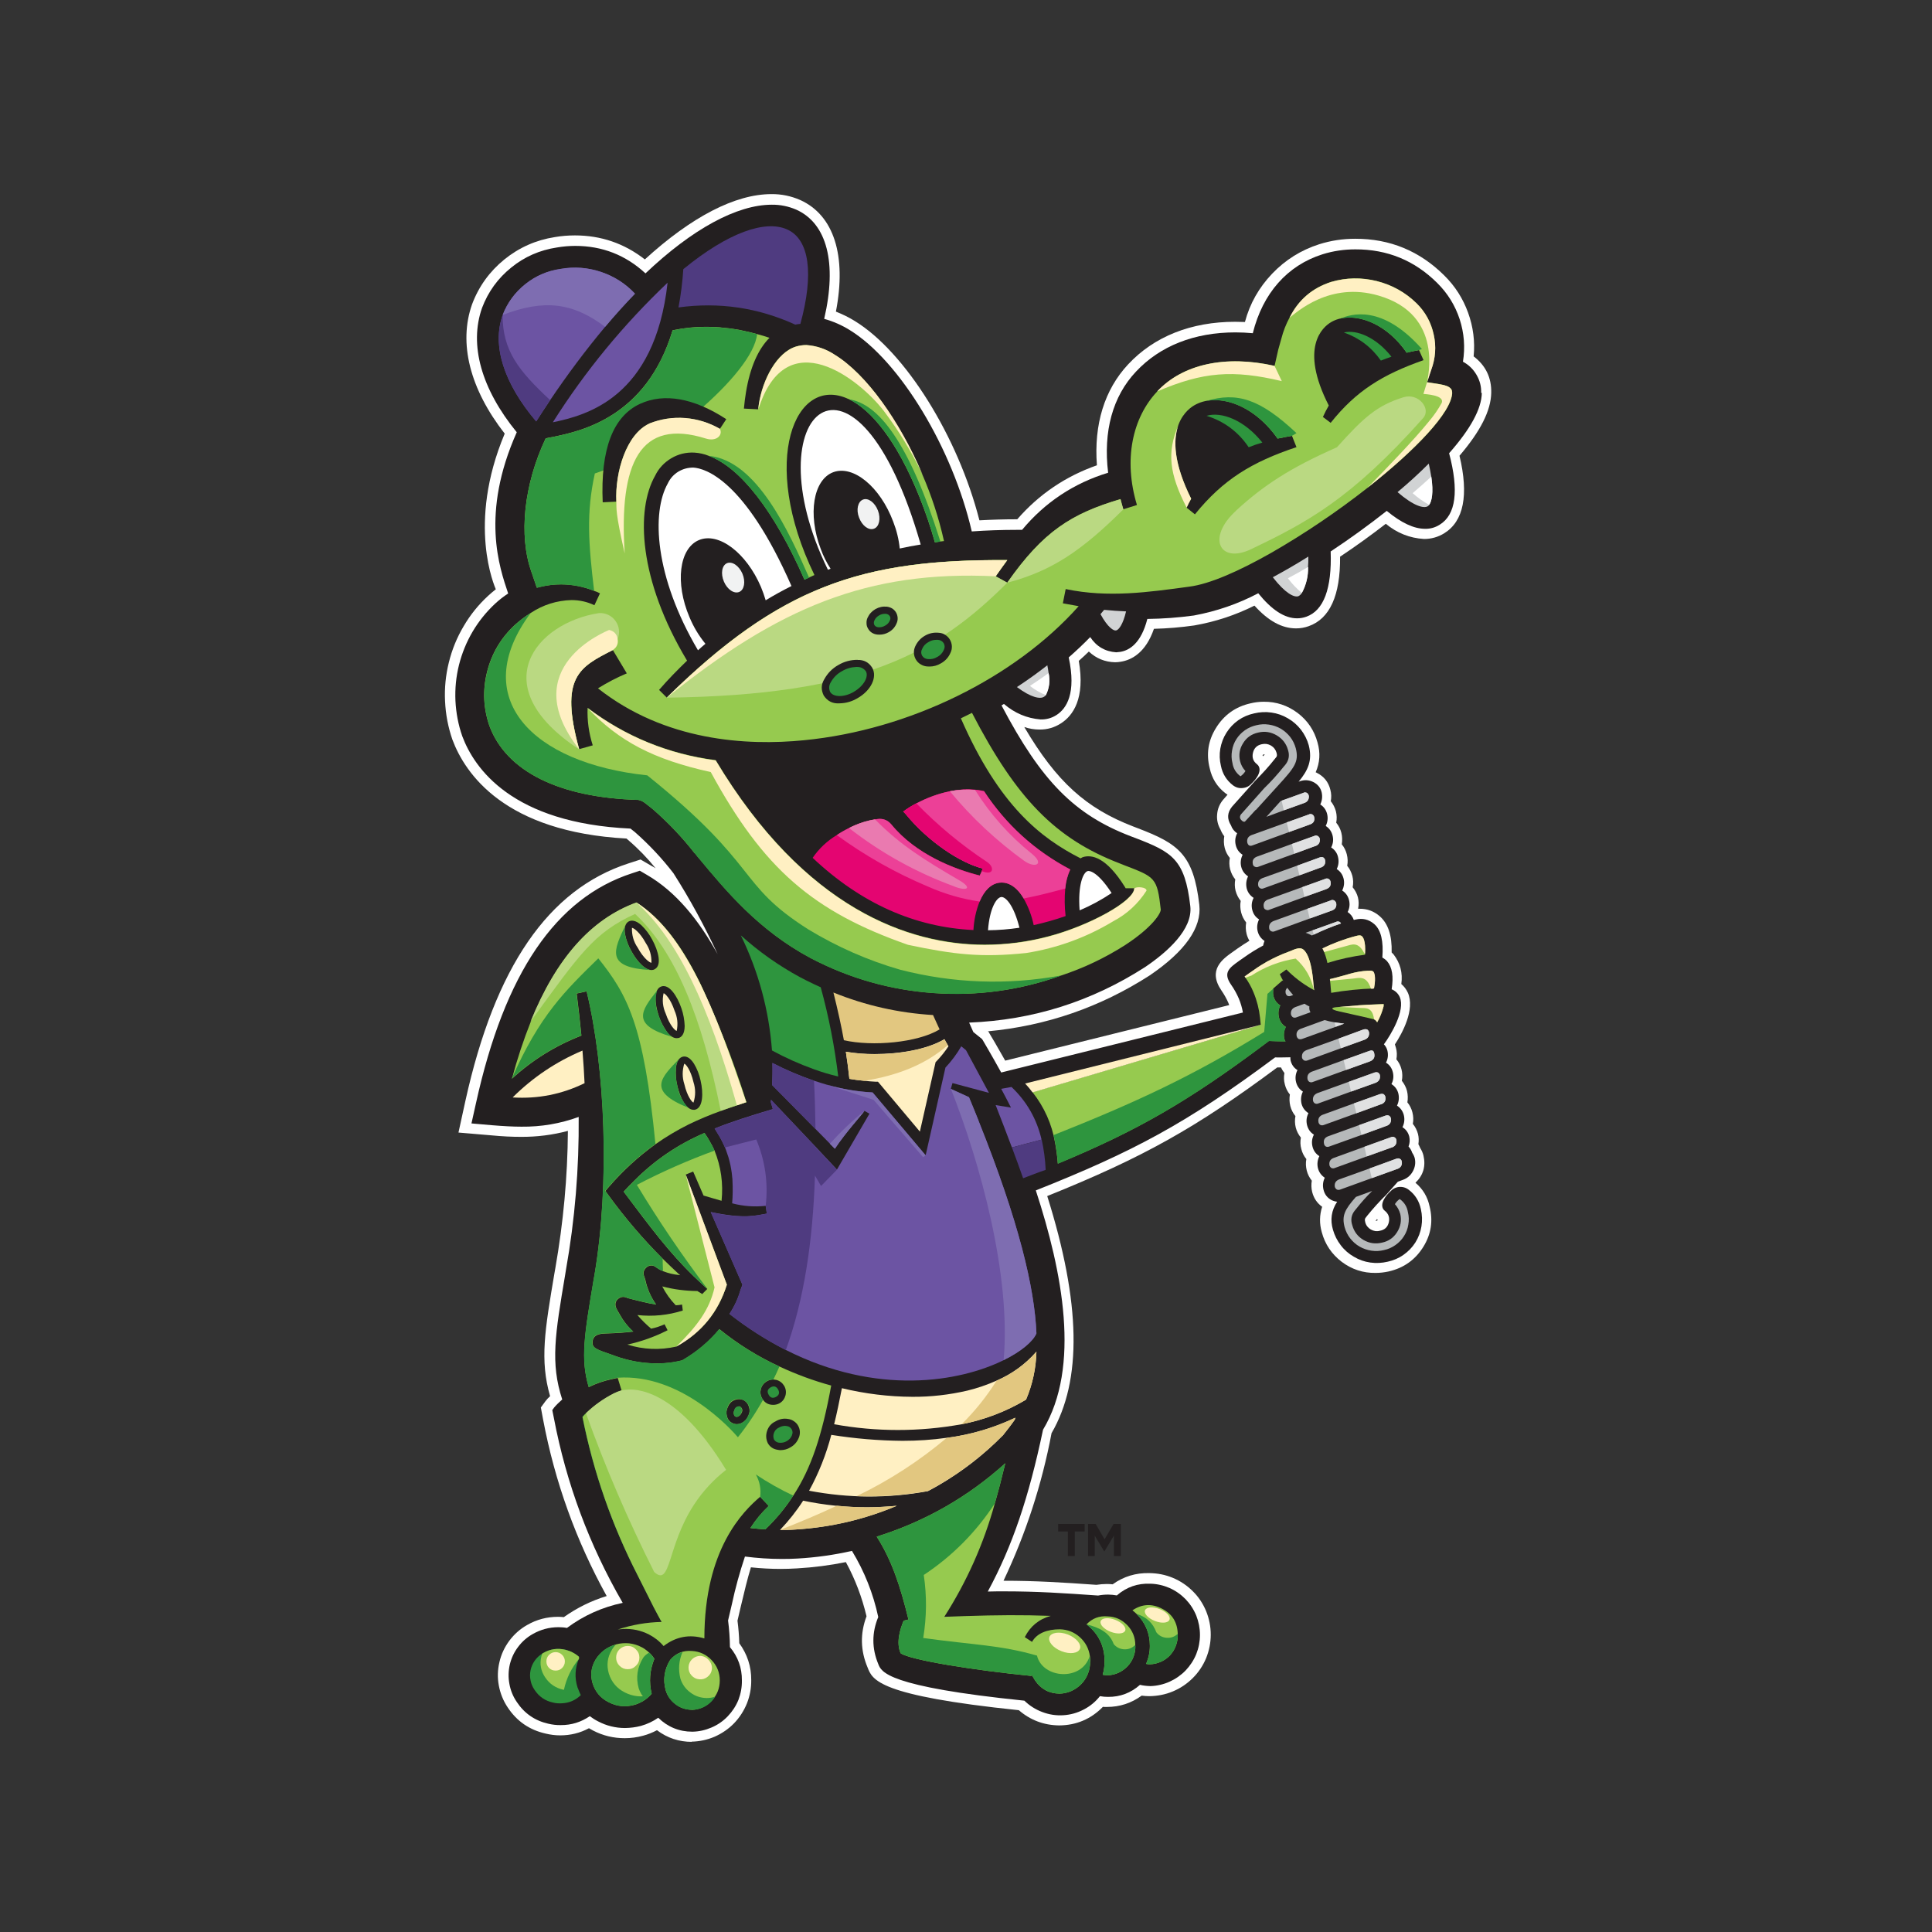
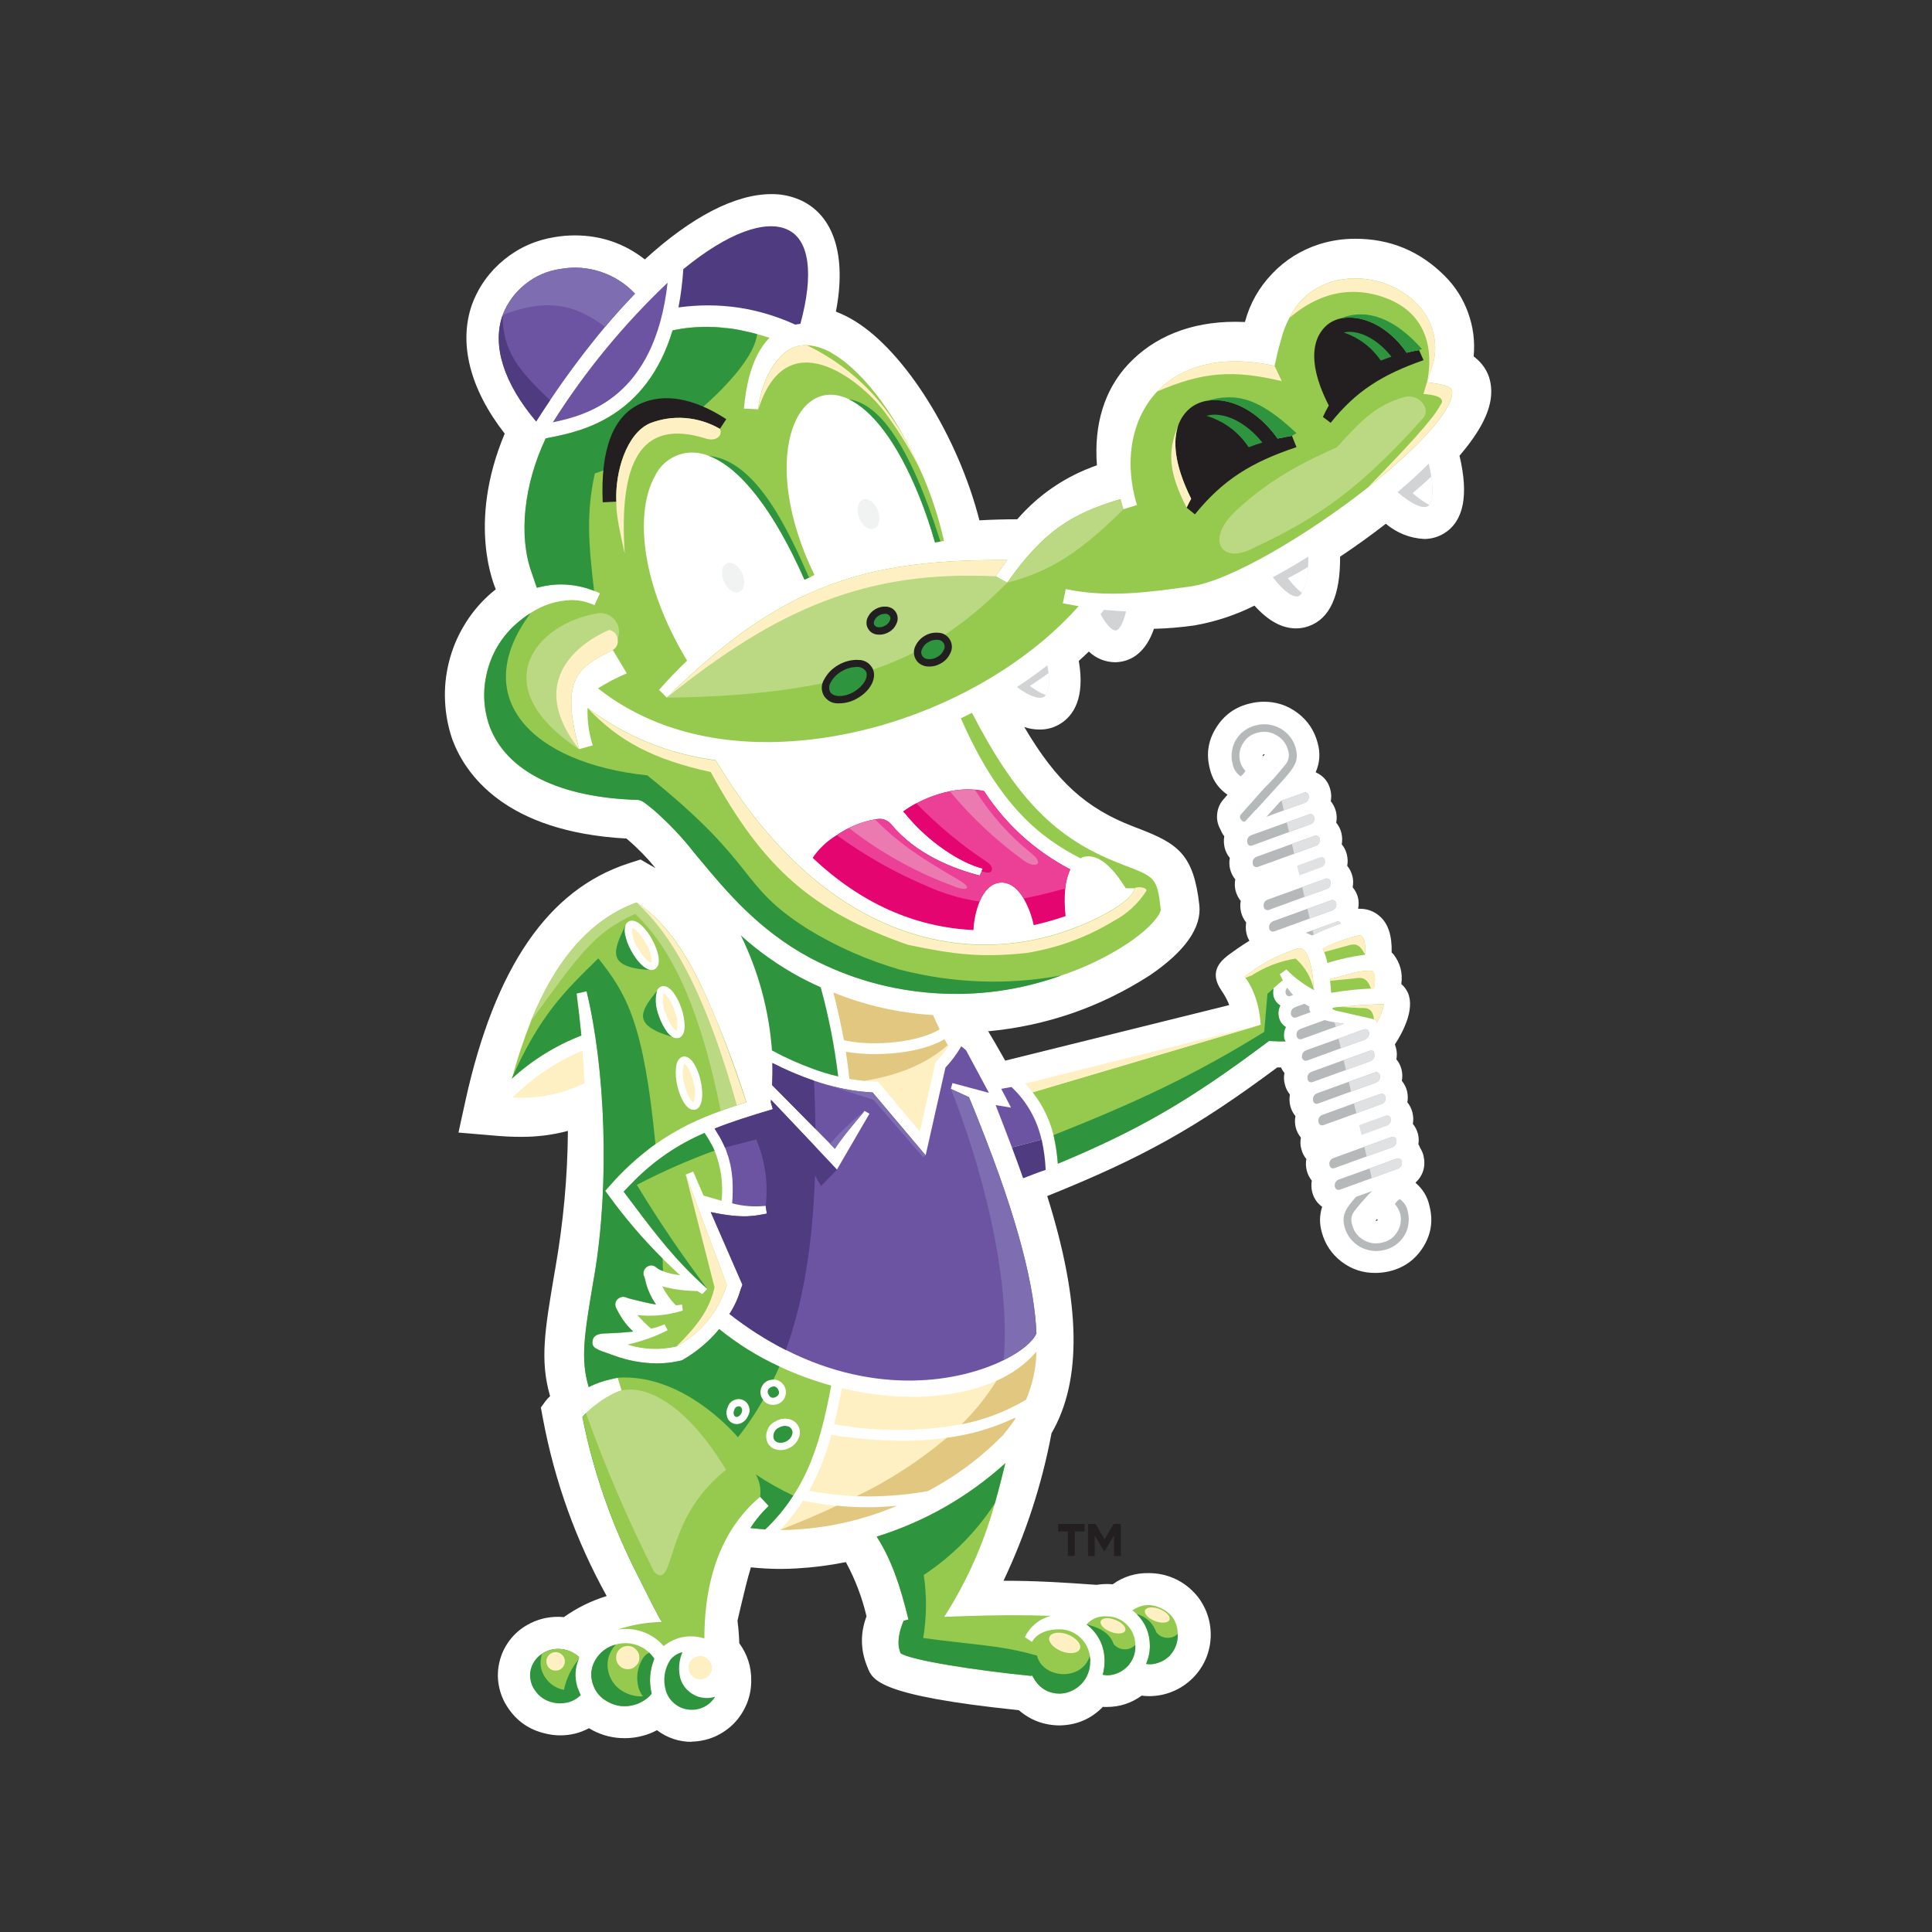
<svg xmlns="http://www.w3.org/2000/svg" width="96" zoomAndPan="magnify" viewBox="0 0 72 72" height="96" preserveAspectRatio="xMidYMid meet" version="1.0">
  <rect x="0" y="0" width="72" height="72" fill="#333333" stroke="none" />
  <defs>
    <clipPath id="a05387ab1e">
      <path d="M 16.574 7.199 L 55.574 7.199 L 55.574 64.949 L 16.574 64.949 Z M 16.574 7.199 " clip-rule="nonzero" />
    </clipPath>
  </defs>
  <path fill="#231f20" d="M 40.422 57.074 L 40.055 57.074 L 40.055 57.988 L 39.797 57.988 L 39.797 57.074 L 39.434 57.074 L 39.434 56.793 L 40.422 56.793 Z M 40.422 57.074 " fill-opacity="1" fill-rule="nonzero" />
  <path fill="#231f20" d="M 41.77 56.793 L 41.77 57.988 L 41.512 57.988 L 41.512 57.227 L 41.16 57.812 L 41.148 57.812 L 40.797 57.227 L 40.797 57.988 L 40.547 57.988 L 40.547 56.793 L 40.832 56.793 L 41.164 57.367 L 41.5 56.793 L 41.773 56.793 Z M 41.77 56.793 " fill-opacity="1" fill-rule="nonzero" />
  <g clip-path="url(#a05387ab1e)">
    <path fill="#ffffff" d="M 25.785 64.914 C 25.305 64.914 24.867 64.77 24.484 64.48 C 24.32 64.566 24.148 64.637 23.969 64.684 C 23.746 64.746 23.516 64.777 23.281 64.777 C 22.863 64.777 22.473 64.684 22.102 64.492 C 22.051 64.465 22 64.438 21.949 64.406 C 21.613 64.586 21.258 64.672 20.875 64.672 C 20.691 64.672 20.512 64.648 20.332 64.605 C 19.73 64.469 19.262 64.145 18.922 63.633 C 18.754 63.383 18.645 63.109 18.59 62.816 C 18.535 62.523 18.543 62.23 18.613 61.938 C 18.68 61.648 18.805 61.383 18.984 61.141 C 19.164 60.902 19.383 60.707 19.645 60.559 C 20 60.355 20.383 60.254 20.793 60.254 C 20.867 60.254 20.938 60.258 21.012 60.266 C 21.504 59.918 22.035 59.656 22.609 59.48 C 21.469 57.418 20.68 55.227 20.242 52.914 L 20.156 52.453 L 20.324 52.223 C 20.379 52.152 20.434 52.09 20.5 52.031 C 20.113 50.688 20.305 49.566 20.664 47.441 L 20.695 47.266 C 20.992 45.57 21.152 43.863 21.164 42.145 C 20.594 42.297 20.008 42.371 19.414 42.367 C 19.09 42.367 18.734 42.352 18.289 42.309 L 17.086 42.207 L 17.344 41.027 C 18.445 36.039 20.434 33.145 23.422 32.176 L 23.871 32.031 L 24.281 32.27 C 24.336 32.297 24.387 32.328 24.434 32.359 C 24.125 31.977 23.785 31.625 23.41 31.305 C 23.391 31.285 23.367 31.266 23.348 31.25 C 18.812 31.004 17.336 28.84 16.859 27.562 C 16.699 27.098 16.609 26.625 16.586 26.133 C 16.562 25.645 16.609 25.164 16.727 24.688 C 16.844 24.211 17.027 23.762 17.277 23.34 C 17.523 22.918 17.828 22.539 18.188 22.207 C 18.281 22.121 18.379 22.039 18.477 21.961 C 18.445 21.871 17.387 19.543 18.809 16.16 C 17.512 14.496 17.078 12.789 17.594 11.336 C 17.844 10.672 18.246 10.117 18.797 9.668 C 19.348 9.223 19.977 8.945 20.676 8.836 C 20.926 8.793 21.172 8.773 21.426 8.773 C 22.395 8.773 23.266 9.07 24.031 9.668 C 25.777 8.074 27.402 7.234 28.75 7.234 C 29.121 7.23 29.48 7.305 29.82 7.453 C 31.078 8.02 31.555 9.527 31.152 11.613 C 31.398 11.711 31.633 11.824 31.859 11.965 C 33.742 13.121 35.703 16.273 36.5 19.391 C 36.949 19.367 37.41 19.352 37.879 19.352 L 37.91 19.352 C 38.723 18.418 39.711 17.75 40.879 17.34 C 40.762 15.816 41.16 14.523 42.043 13.578 C 43.012 12.539 44.391 11.992 46.031 11.992 C 46.148 11.992 46.273 11.996 46.395 12 C 46.578 11.312 46.918 10.715 47.41 10.199 C 47.902 9.684 48.484 9.32 49.164 9.102 C 49.598 8.965 50.043 8.898 50.5 8.898 C 51.797 8.895 52.906 9.352 53.828 10.27 C 54.227 10.664 54.52 11.125 54.711 11.652 C 54.902 12.18 54.973 12.723 54.918 13.281 C 55.367 13.621 55.586 14.074 55.574 14.637 C 55.562 15.297 55.18 16.062 54.391 16.984 C 54.742 18.453 54.547 19.426 53.82 19.875 C 53.59 20.016 53.34 20.086 53.07 20.086 C 52.535 20.055 52.059 19.863 51.645 19.52 C 51.105 19.938 50.523 20.359 49.941 20.746 C 49.953 22.188 49.559 23.059 48.77 23.336 C 48.617 23.391 48.461 23.418 48.301 23.418 C 47.773 23.418 47.266 23.141 46.75 22.57 C 46.039 22.926 45.289 23.172 44.504 23.309 C 44.008 23.379 43.508 23.422 43.004 23.434 C 42.699 24.32 42.176 24.594 41.773 24.66 C 41.703 24.672 41.629 24.68 41.555 24.68 C 41.18 24.672 40.852 24.539 40.578 24.281 C 40.457 24.398 40.332 24.516 40.203 24.629 C 40.449 26.035 39.984 26.672 39.539 26.957 C 39.297 27.113 39.031 27.191 38.742 27.188 C 38.547 27.188 38.355 27.156 38.172 27.094 C 39.379 29.145 40.488 30.129 42.234 30.801 L 42.406 30.867 C 43.898 31.438 44.48 31.832 44.695 33.723 C 44.789 34.566 44.168 35.453 42.844 36.352 C 41.004 37.535 38.996 38.23 36.816 38.434 L 36.844 38.457 L 36.879 38.52 C 36.918 38.582 37.156 38.984 37.461 39.527 L 45.809 37.457 C 45.797 37.426 45.785 37.395 45.773 37.363 C 45.703 37.207 45.621 37.059 45.523 36.918 C 44.992 36.145 45.566 35.738 45.949 35.469 L 46.113 35.352 C 46.266 35.246 46.414 35.148 46.562 35.059 C 46.516 34.98 46.48 34.895 46.457 34.805 C 46.422 34.664 46.418 34.52 46.441 34.379 C 46.352 34.266 46.289 34.141 46.254 34.004 C 46.219 33.863 46.211 33.719 46.238 33.574 C 46.148 33.465 46.086 33.34 46.047 33.199 C 46.012 33.059 46.008 32.918 46.035 32.773 C 45.945 32.664 45.883 32.539 45.844 32.398 C 45.809 32.258 45.805 32.113 45.832 31.973 C 45.738 31.859 45.676 31.734 45.641 31.598 C 45.605 31.453 45.602 31.309 45.625 31.164 C 45.566 31.09 45.52 31.004 45.484 30.914 C 45.383 30.738 45.34 30.551 45.359 30.348 C 45.375 30.145 45.449 29.965 45.578 29.809 L 45.746 29.617 C 45.715 29.598 45.688 29.578 45.66 29.555 C 45.355 29.316 45.164 29.008 45.082 28.629 C 44.949 28.102 45.023 27.605 45.309 27.141 C 45.609 26.648 46.043 26.336 46.605 26.211 C 46.766 26.172 46.93 26.152 47.094 26.152 C 47.562 26.148 47.984 26.289 48.359 26.57 C 48.734 26.855 48.98 27.223 49.102 27.676 C 49.211 28.055 49.188 28.422 49.031 28.781 C 49.047 28.785 49.059 28.793 49.074 28.801 C 49.34 28.934 49.508 29.145 49.578 29.43 C 49.617 29.574 49.621 29.715 49.594 29.859 C 49.684 29.969 49.746 30.094 49.785 30.234 C 49.82 30.375 49.824 30.516 49.797 30.66 C 49.891 30.773 49.953 30.898 49.988 31.035 C 50.023 31.176 50.027 31.32 50.004 31.465 C 50.094 31.574 50.156 31.699 50.191 31.836 C 50.227 31.98 50.234 32.121 50.207 32.266 C 50.297 32.375 50.359 32.5 50.398 32.641 C 50.434 32.781 50.438 32.922 50.41 33.066 C 50.602 33.301 50.672 33.566 50.613 33.867 L 50.664 33.867 C 50.949 33.863 51.203 33.957 51.418 34.145 C 51.734 34.422 51.879 34.867 51.863 35.496 C 51.887 35.516 51.91 35.539 51.93 35.562 C 52.184 35.891 52.281 36.262 52.223 36.672 C 52.328 36.762 52.41 36.871 52.469 37 C 52.738 37.621 52.262 38.5 51.984 38.922 C 52 38.965 52.012 39.008 52.023 39.051 C 52.062 39.191 52.066 39.332 52.039 39.477 C 52.129 39.586 52.195 39.711 52.23 39.852 C 52.266 39.992 52.27 40.137 52.242 40.277 C 52.332 40.391 52.398 40.516 52.434 40.652 C 52.469 40.797 52.473 40.938 52.449 41.082 C 52.539 41.191 52.602 41.316 52.637 41.457 C 52.672 41.598 52.68 41.738 52.652 41.883 C 52.742 41.992 52.805 42.117 52.844 42.258 C 52.875 42.383 52.879 42.512 52.859 42.641 C 52.883 42.684 52.906 42.73 52.926 42.781 C 52.98 42.867 53.023 42.961 53.047 43.059 C 53.141 43.457 53.043 43.797 52.75 44.078 C 53.027 44.312 53.203 44.605 53.277 44.961 C 53.41 45.492 53.336 45.988 53.051 46.453 C 52.75 46.945 52.316 47.254 51.754 47.383 C 51.594 47.418 51.43 47.438 51.266 47.438 C 50.797 47.445 50.375 47.305 50 47.023 C 49.629 46.738 49.379 46.371 49.258 45.918 C 49.168 45.602 49.172 45.285 49.273 44.973 C 49.082 44.836 48.961 44.652 48.902 44.426 C 48.867 44.285 48.863 44.141 48.887 44 C 48.797 43.887 48.734 43.762 48.699 43.625 C 48.664 43.48 48.656 43.34 48.684 43.195 C 48.594 43.086 48.531 42.961 48.496 42.82 C 48.457 42.68 48.453 42.539 48.48 42.395 C 48.391 42.285 48.324 42.16 48.289 42.02 C 48.254 41.879 48.25 41.734 48.277 41.594 C 48.184 41.48 48.121 41.355 48.086 41.219 C 48.051 41.078 48.047 40.934 48.07 40.789 C 47.98 40.68 47.918 40.555 47.883 40.414 C 47.844 40.273 47.84 40.133 47.867 39.988 C 47.816 39.926 47.773 39.855 47.738 39.781 L 47.598 39.781 C 44.586 42.023 42.598 43.137 39.027 44.574 C 40.281 48.555 40.332 51.445 39.188 53.41 C 38.828 55.32 38.23 57.156 37.398 58.91 C 38.605 58.91 39.602 58.973 40.859 59.062 C 40.988 59.043 41.117 59.031 41.25 59.031 C 41.324 59.031 41.395 59.035 41.465 59.043 C 41.875 58.75 42.328 58.613 42.832 58.625 C 43.137 58.629 43.426 58.684 43.707 58.801 C 43.988 58.918 44.238 59.086 44.453 59.301 C 44.668 59.512 44.832 59.762 44.949 60.043 C 45.062 60.324 45.121 60.613 45.121 60.918 C 45.121 61.223 45.062 61.512 44.949 61.793 C 44.832 62.074 44.668 62.32 44.453 62.535 C 44.238 62.75 43.988 62.918 43.707 63.035 C 43.426 63.152 43.137 63.207 42.832 63.211 C 42.734 63.211 42.641 63.203 42.547 63.191 C 42.16 63.473 41.73 63.613 41.25 63.613 C 41.199 63.617 41.152 63.613 41.102 63.609 C 40.656 64.066 40.109 64.297 39.469 64.301 C 38.898 64.293 38.398 64.105 37.969 63.734 C 32.73 63.191 32.512 62.609 32.332 62.141 C 32.066 61.512 32.051 60.875 32.293 60.234 C 32.125 59.527 31.871 58.855 31.523 58.215 C 30.926 58.336 30.316 58.414 29.707 58.449 C 29.504 58.461 29.297 58.469 29.098 58.469 C 28.727 58.469 28.355 58.449 27.984 58.41 C 27.852 58.84 27.738 59.32 27.609 59.863 L 27.484 60.398 C 27.52 60.676 27.543 60.957 27.551 61.238 C 27.848 61.648 28 62.105 27.996 62.613 C 28 62.914 27.945 63.203 27.836 63.48 C 27.723 63.758 27.562 64.008 27.355 64.223 C 27.145 64.438 26.902 64.602 26.629 64.723 C 26.352 64.84 26.062 64.902 25.766 64.906 Z M 51.285 45.5 L 51.348 45.473 L 51.332 45.457 L 51.32 45.43 C 51.301 45.453 51.285 45.473 51.266 45.496 C 51.273 45.496 51.277 45.5 51.285 45.5 Z M 47.047 28.141 L 47.062 28.156 L 47.074 28.184 C 47.094 28.16 47.113 28.137 47.133 28.113 C 47.125 28.113 47.117 28.109 47.109 28.109 Z M 47.047 28.141 " fill-opacity="1" fill-rule="nonzero" />
-     <path fill="#231f20" d="M 55.199 14.645 C 55.207 14.402 55.148 14.176 55.023 13.965 C 54.902 13.758 54.734 13.594 54.52 13.48 C 54.605 12.945 54.566 12.418 54.398 11.898 C 54.227 11.379 53.949 10.93 53.562 10.547 C 52.719 9.707 51.699 9.289 50.508 9.293 C 50.09 9.293 49.684 9.352 49.285 9.477 C 47.977 9.891 47.059 10.926 46.688 12.418 C 46.469 12.398 46.254 12.387 46.039 12.387 C 44.512 12.387 43.23 12.891 42.332 13.852 C 41.465 14.773 41.109 16.074 41.297 17.617 C 40.016 18.008 38.945 18.719 38.09 19.746 L 37.887 19.746 C 37.32 19.746 36.762 19.766 36.215 19.805 C 35.5 16.707 33.535 13.449 31.668 12.301 C 31.371 12.117 31.055 11.977 30.715 11.883 C 31.199 9.805 30.824 8.328 29.672 7.812 C 29.383 7.688 29.078 7.625 28.762 7.629 C 27.465 7.629 25.801 8.531 24.055 10.188 C 23.316 9.504 22.441 9.164 21.438 9.164 C 21.207 9.164 20.98 9.184 20.754 9.223 C 20.117 9.32 19.551 9.566 19.055 9.969 C 18.555 10.371 18.191 10.875 17.965 11.473 C 17.477 12.852 17.938 14.492 19.258 16.109 C 17.902 19.152 18.617 21.156 18.938 22.117 C 18.766 22.23 18.605 22.355 18.457 22.492 C 18.125 22.801 17.844 23.148 17.613 23.539 C 17.383 23.93 17.215 24.344 17.105 24.781 C 16.996 25.219 16.953 25.664 16.973 26.117 C 16.996 26.566 17.078 27.008 17.227 27.434 C 17.676 28.637 19.086 30.676 23.496 30.879 C 23.551 30.922 23.605 30.965 23.664 31.012 C 24.191 31.477 24.668 31.984 25.098 32.543 C 25.715 33.512 26.262 34.52 26.746 35.562 C 26.051 34.301 25.203 33.238 24.105 32.602 L 23.844 32.449 L 23.559 32.543 C 20.711 33.465 18.805 36.27 17.738 41.113 L 17.57 41.867 L 18.34 41.934 C 18.773 41.969 19.121 41.988 19.434 41.988 C 20.168 41.996 20.879 41.875 21.566 41.625 C 21.582 43.543 21.426 45.445 21.09 47.332 L 21.062 47.508 C 20.688 49.73 20.508 50.789 20.953 52.156 C 20.949 52.16 20.945 52.164 20.938 52.168 C 20.836 52.258 20.738 52.352 20.652 52.453 L 20.582 52.551 L 20.641 52.844 C 21.105 55.285 21.961 57.582 23.207 59.734 C 22.445 59.895 21.754 60.203 21.129 60.668 C 21.023 60.648 20.918 60.641 20.812 60.641 C 20.469 60.641 20.152 60.727 19.855 60.895 C 19.641 61.016 19.457 61.176 19.309 61.375 C 19.16 61.57 19.059 61.789 19 62.027 C 18.945 62.27 18.938 62.512 18.984 62.754 C 19.027 62.996 19.117 63.219 19.258 63.426 C 19.539 63.852 19.934 64.125 20.434 64.238 C 20.586 64.273 20.738 64.293 20.895 64.289 C 21.289 64.293 21.652 64.18 21.98 63.957 C 22.078 64.031 22.184 64.098 22.293 64.152 C 22.605 64.316 22.941 64.398 23.293 64.398 C 23.492 64.395 23.691 64.371 23.883 64.32 C 24.117 64.254 24.336 64.152 24.531 64.016 C 24.883 64.359 25.309 64.535 25.801 64.535 C 26.051 64.531 26.289 64.477 26.516 64.379 C 26.746 64.281 26.949 64.141 27.121 63.961 C 27.293 63.781 27.426 63.578 27.52 63.348 C 27.609 63.113 27.652 62.875 27.648 62.625 C 27.652 62.156 27.504 61.746 27.203 61.383 C 27.199 61.051 27.176 60.719 27.133 60.391 C 27.184 60.184 27.23 59.984 27.273 59.793 C 27.402 59.188 27.566 58.594 27.762 58.008 C 28.219 58.066 28.676 58.098 29.137 58.098 C 29.332 58.098 29.527 58.094 29.727 58.082 C 30.406 58.043 31.082 57.949 31.75 57.797 C 32.215 58.562 32.543 59.387 32.73 60.262 C 32.488 60.844 32.488 61.43 32.73 62.012 C 32.844 62.309 33.051 62.855 38.176 63.379 C 38.367 63.566 38.59 63.707 38.84 63.801 C 39.094 63.898 39.352 63.938 39.621 63.922 C 39.891 63.906 40.145 63.836 40.383 63.711 C 40.621 63.59 40.824 63.422 40.992 63.211 C 41.094 63.23 41.191 63.238 41.293 63.238 C 41.746 63.242 42.145 63.09 42.484 62.789 C 42.613 62.82 42.742 62.832 42.875 62.836 C 43.121 62.828 43.359 62.773 43.586 62.672 C 43.812 62.57 44.012 62.43 44.184 62.254 C 44.355 62.074 44.488 61.871 44.582 61.641 C 44.672 61.414 44.719 61.176 44.719 60.926 C 44.719 60.68 44.672 60.441 44.582 60.211 C 44.488 59.98 44.355 59.777 44.184 59.598 C 44.012 59.422 43.812 59.281 43.586 59.18 C 43.359 59.082 43.121 59.027 42.875 59.02 C 42.398 59 41.98 59.145 41.621 59.457 C 41.512 59.438 41.402 59.426 41.297 59.426 C 41.168 59.426 41.043 59.438 40.922 59.461 C 39.645 59.371 38.645 59.305 37.43 59.305 C 37.234 59.305 37.027 59.305 36.812 59.312 C 37.73 57.613 38.336 55.824 38.871 53.281 C 40.281 50.93 39.598 47.406 38.602 44.363 C 42.215 42.926 44.215 41.871 47.52 39.406 C 47.707 39.414 47.898 39.402 48.09 39.402 C 48.086 39.445 48.09 39.484 48.098 39.527 C 48.137 39.68 48.219 39.797 48.352 39.879 C 48.281 40.023 48.262 40.172 48.301 40.328 C 48.34 40.48 48.426 40.598 48.555 40.68 C 48.484 40.824 48.469 40.977 48.504 41.133 C 48.543 41.281 48.629 41.398 48.762 41.484 C 48.688 41.629 48.672 41.777 48.711 41.934 C 48.75 42.082 48.832 42.203 48.965 42.285 C 48.891 42.43 48.875 42.578 48.914 42.734 C 48.953 42.887 49.039 43.004 49.168 43.086 C 49.098 43.23 49.078 43.383 49.117 43.539 C 49.156 43.688 49.242 43.805 49.371 43.891 C 49.301 44.031 49.285 44.184 49.324 44.34 C 49.367 44.516 49.469 44.645 49.629 44.727 C 49.695 44.758 49.762 44.777 49.832 44.785 C 49.617 45.109 49.566 45.457 49.676 45.832 C 49.738 46.043 49.832 46.234 49.969 46.41 C 50.102 46.586 50.266 46.727 50.457 46.836 C 50.645 46.949 50.848 47.02 51.066 47.051 C 51.285 47.082 51.5 47.07 51.715 47.02 C 51.926 46.973 52.125 46.891 52.301 46.766 C 52.48 46.641 52.629 46.488 52.746 46.305 C 52.863 46.117 52.938 45.918 52.973 45.703 C 53.008 45.492 53 45.277 52.953 45.066 C 52.891 44.766 52.742 44.523 52.5 44.34 C 52.395 44.258 52.273 44.223 52.137 44.234 C 52.004 44.25 51.895 44.309 51.805 44.41 C 51.68 44.52 51.395 44.855 51.562 45.078 L 51.602 45.117 C 51.746 45.23 51.797 45.375 51.758 45.551 C 51.715 45.73 51.602 45.836 51.422 45.867 C 51.305 45.898 51.191 45.879 51.086 45.82 C 50.98 45.758 50.91 45.668 50.879 45.551 C 50.852 45.441 50.867 45.414 50.898 45.375 L 50.949 45.309 C 51.172 45.035 51.406 44.773 51.66 44.527 L 52.094 44.039 L 52.273 43.973 C 52.441 43.914 52.566 43.809 52.652 43.652 C 52.738 43.496 52.762 43.332 52.723 43.16 C 52.703 43.09 52.672 43.023 52.629 42.961 C 52.602 42.875 52.555 42.797 52.492 42.727 C 52.539 42.605 52.547 42.484 52.52 42.359 C 52.48 42.207 52.398 42.09 52.266 42.008 C 52.336 41.863 52.355 41.711 52.316 41.555 C 52.277 41.406 52.191 41.289 52.062 41.203 C 52.133 41.059 52.148 40.91 52.113 40.754 C 52.074 40.602 51.988 40.484 51.855 40.402 C 51.93 40.258 51.945 40.109 51.906 39.953 C 51.867 39.801 51.785 39.684 51.652 39.602 C 51.727 39.457 51.742 39.305 51.703 39.148 C 51.68 39.062 51.637 38.984 51.574 38.918 C 51.828 38.574 52.383 37.656 52.164 37.156 C 52.102 37.02 52 36.926 51.863 36.867 C 51.938 36.395 51.887 36.047 51.691 35.82 C 51.641 35.766 51.582 35.723 51.516 35.684 C 51.562 35.086 51.473 34.664 51.215 34.438 C 51.012 34.262 50.777 34.207 50.516 34.27 C 50.496 34.273 50.473 34.277 50.453 34.285 C 50.41 34.16 50.332 34.062 50.223 33.988 C 50.297 33.844 50.312 33.695 50.273 33.539 C 50.234 33.387 50.148 33.27 50.02 33.188 C 50.09 33.043 50.109 32.895 50.07 32.738 C 50.031 32.586 49.945 32.469 49.816 32.387 C 49.887 32.242 49.902 32.09 49.863 31.934 C 49.828 31.785 49.742 31.668 49.609 31.582 C 49.684 31.438 49.699 31.289 49.66 31.133 C 49.621 30.984 49.539 30.867 49.406 30.781 C 49.477 30.637 49.496 30.488 49.457 30.332 C 49.418 30.18 49.332 30.062 49.203 29.98 C 49.273 29.836 49.289 29.684 49.254 29.527 C 49.211 29.352 49.105 29.227 48.945 29.145 C 48.777 29.062 48.609 29.055 48.434 29.117 L 48.395 29.133 C 48.746 28.707 48.918 28.344 48.773 27.773 C 48.715 27.562 48.617 27.371 48.484 27.195 C 48.348 27.023 48.188 26.879 47.996 26.77 C 47.805 26.656 47.602 26.586 47.383 26.555 C 47.168 26.523 46.949 26.535 46.738 26.586 C 46.523 26.633 46.328 26.715 46.148 26.84 C 45.969 26.965 45.824 27.121 45.707 27.305 C 45.59 27.488 45.516 27.688 45.477 27.902 C 45.441 28.117 45.449 28.328 45.5 28.539 C 45.559 28.84 45.711 29.082 45.949 29.266 C 46.059 29.348 46.18 29.383 46.312 29.367 C 46.449 29.355 46.559 29.297 46.648 29.195 C 46.773 29.082 47.059 28.746 46.887 28.523 L 46.848 28.484 C 46.703 28.375 46.652 28.23 46.695 28.051 C 46.738 27.875 46.848 27.77 47.027 27.734 C 47.148 27.707 47.258 27.723 47.367 27.785 C 47.473 27.848 47.539 27.938 47.574 28.055 C 47.602 28.164 47.586 28.188 47.551 28.23 L 47.5 28.293 C 47.281 28.57 47.043 28.832 46.793 29.078 L 45.914 30.062 C 45.734 30.285 45.723 30.516 45.875 30.758 C 45.918 30.883 45.996 30.98 46.105 31.055 C 46.031 31.199 46.016 31.348 46.055 31.504 C 46.094 31.656 46.18 31.773 46.309 31.855 C 46.238 32 46.219 32.152 46.258 32.309 C 46.297 32.457 46.383 32.574 46.512 32.66 C 46.441 32.805 46.426 32.953 46.461 33.109 C 46.5 33.258 46.586 33.375 46.719 33.461 C 46.645 33.605 46.629 33.754 46.668 33.91 C 46.707 34.062 46.789 34.18 46.922 34.262 C 46.852 34.406 46.832 34.559 46.871 34.711 C 46.91 34.863 46.996 34.98 47.125 35.066 C 47.102 35.121 47.086 35.18 47.074 35.238 C 46.832 35.367 46.602 35.508 46.379 35.668 L 46.211 35.785 C 45.809 36.07 45.562 36.242 45.883 36.703 C 45.996 36.863 46.09 37.035 46.168 37.215 C 46.238 37.383 46.289 37.559 46.32 37.734 L 37.312 39.969 C 36.941 39.297 36.625 38.766 36.621 38.758 L 36.594 38.719 L 36.273 38.461 C 36.219 38.344 36.168 38.227 36.117 38.109 C 38.492 38.016 40.676 37.324 42.676 36.039 C 43.496 35.484 44.457 34.637 44.359 33.77 C 44.16 32.023 43.68 31.754 42.312 31.23 L 42.137 31.164 C 40.047 30.363 38.812 29.117 37.324 26.289 C 37.355 26.27 37.387 26.25 37.414 26.234 C 37.809 26.574 38.266 26.77 38.781 26.812 C 38.996 26.816 39.195 26.762 39.375 26.645 C 39.746 26.406 40.117 25.84 39.828 24.5 C 40.109 24.254 40.379 24 40.629 23.742 C 40.859 24.09 41.18 24.281 41.598 24.309 C 41.648 24.305 41.699 24.301 41.75 24.293 C 42.09 24.238 42.527 23.973 42.758 23.066 C 43.34 23.059 43.918 23.016 44.492 22.938 C 45.336 22.781 46.133 22.508 46.891 22.109 C 47.398 22.734 47.871 23.043 48.34 23.043 C 48.457 23.043 48.57 23.023 48.68 22.984 C 49.332 22.754 49.637 21.934 49.59 20.551 C 50.312 20.074 51.027 19.555 51.68 19.039 C 52.223 19.488 52.695 19.707 53.109 19.707 C 53.305 19.711 53.484 19.66 53.652 19.555 C 54.258 19.184 54.375 18.289 54.004 16.891 C 54.805 15.984 55.215 15.23 55.223 14.641 Z M 55.199 14.645 " fill-opacity="1" fill-rule="nonzero" />
  </g>
  <path fill="#96ca4f" d="M 48.969 36.875 L 48.949 36.676 C 48.871 35.66 48.641 35.422 48.543 35.367 C 48.434 35.305 48.277 35.359 48.102 35.438 C 48.062 35.453 48.027 35.469 47.992 35.48 C 47.738 35.574 47.492 35.688 47.25 35.82 C 47.25 35.82 47.246 35.82 47.246 35.82 C 47.066 35.922 46.891 36.031 46.723 36.152 L 46.707 36.164 L 46.551 36.27 C 46.492 36.312 46.434 36.352 46.383 36.391 C 46.52 36.578 46.633 36.777 46.719 36.992 C 46.844 37.293 46.922 37.605 46.957 37.926 L 46.984 38.188 L 38.48 40.703 C 38.918 41.262 39.199 41.887 39.32 42.586 C 39.367 42.844 39.402 43.102 39.422 43.363 C 42.355 42.145 44.25 41.074 47.199 38.859 L 47.289 38.789 L 47.406 38.797 C 47.566 38.805 47.734 38.805 47.895 38.805 L 47.906 38.805 C 47.891 38.781 47.875 38.754 47.863 38.723 C 47.828 38.566 47.844 38.414 47.918 38.27 C 47.785 38.188 47.699 38.07 47.664 37.922 C 47.625 37.766 47.641 37.613 47.711 37.469 C 47.578 37.387 47.496 37.27 47.457 37.117 C 47.441 37.051 47.438 36.98 47.445 36.91 C 47.445 36.887 47.445 36.863 47.449 36.84 L 47.602 36.707 L 47.793 36.539 L 47.824 36.559 C 47.777 36.477 47.734 36.395 47.695 36.305 L 47.941 36.129 C 48.223 36.414 48.531 36.652 48.879 36.848 L 48.977 36.902 C 48.977 36.891 48.973 36.879 48.973 36.867 Z M 48.969 36.875 " fill-opacity="1" fill-rule="nonzero" />
  <path fill="#4f3b80" d="M 29.336 8.551 C 30.164 8.922 30.34 10.199 29.828 12.07 C 29.766 12.074 29.699 12.086 29.637 12.098 C 28.25 11.465 26.797 11.25 25.285 11.457 C 25.375 10.984 25.434 10.508 25.465 10.031 C 27.133 8.664 28.52 8.184 29.336 8.551 Z M 29.336 8.551 " fill-opacity="1" fill-rule="nonzero" />
  <path fill="#6c54a3" d="M 24.879 10.535 C 24.402 14.832 21.84 15.48 20.602 15.738 C 21.812 13.824 23.238 12.094 24.879 10.535 Z M 24.879 10.535 " fill-opacity="1" fill-rule="nonzero" />
  <path fill="#6c54a3" d="M 23.664 10.945 C 23.301 11.32 22.93 11.73 22.551 12.18 C 21.82 13.055 21.141 13.965 20.504 14.91 C 20.332 15.168 20.156 15.434 19.984 15.703 C 18.773 14.277 18.332 12.879 18.734 11.742 C 18.91 11.281 19.195 10.898 19.578 10.59 C 19.965 10.281 20.402 10.094 20.895 10.023 C 21.406 9.934 21.906 9.969 22.398 10.133 C 22.891 10.301 23.312 10.57 23.668 10.949 Z M 23.664 10.945 " fill-opacity="1" fill-rule="nonzero" />
  <path fill="#e2c780" d="M 34.773 37.832 C 34.855 38.012 34.938 38.188 35.016 38.363 C 34.195 38.859 32.512 39.008 31.449 38.766 C 31.352 38.227 31.223 37.648 31.059 36.988 C 32.254 37.473 33.492 37.75 34.777 37.828 Z M 34.773 37.832 " fill-opacity="1" fill-rule="nonzero" />
  <path fill="#6c54a3" d="M 38.625 49.691 C 38.504 49.984 38.074 50.359 37.406 50.688 C 35.762 51.5 32.688 52.031 29.285 50.309 C 28.543 49.93 27.84 49.48 27.184 48.965 C 27.371 48.684 27.508 48.383 27.598 48.062 C 27.609 48.031 27.621 48.004 27.633 47.973 L 27.668 47.875 L 26.488 45.168 C 27.773 45.441 28.172 45.293 28.578 45.227 L 28.535 44.938 C 28.113 44.984 27.695 44.953 27.285 44.844 C 27.309 44.566 27.312 44.285 27.297 44.004 C 27.297 43.953 27.293 43.906 27.285 43.855 L 27.285 43.848 C 27.273 43.746 27.266 43.645 27.246 43.555 C 27.238 43.512 27.23 43.473 27.223 43.43 C 27.199 43.324 27.176 43.223 27.145 43.121 C 27.125 43.062 27.105 43.004 27.086 42.949 C 27.066 42.887 27.043 42.82 27.016 42.758 C 26.988 42.699 26.965 42.641 26.934 42.582 C 26.902 42.523 26.879 42.465 26.844 42.406 C 26.812 42.352 26.785 42.301 26.75 42.25 C 26.711 42.184 26.676 42.125 26.633 42.055 C 27.266 41.801 27.973 41.578 28.801 41.332 L 28.727 41.074 C 28.727 41.043 28.734 41.016 28.734 40.984 L 30.395 42.738 L 31.191 43.586 L 32.402 41.504 L 32.215 41.398 C 32.152 41.504 31.516 42.195 31.113 42.809 L 30.926 42.617 L 30.391 42.074 L 28.773 40.434 C 28.789 40.152 28.793 39.883 28.785 39.613 C 29.285 39.871 29.801 40.09 30.332 40.273 C 30.5 40.328 30.66 40.379 30.82 40.426 L 30.824 40.426 C 31.379 40.582 31.941 40.68 32.52 40.711 L 34.496 43.055 L 35.234 39.785 C 35.461 39.543 35.656 39.281 35.824 38.992 L 36 39.137 L 36.855 40.727 L 35.496 40.363 L 35.434 40.578 L 36.109 40.887 C 36.238 41.184 36.352 41.477 36.465 41.762 C 37.984 45.551 38.555 48.004 38.625 49.691 Z M 38.625 49.691 " fill-opacity="1" fill-rule="nonzero" />
  <path fill="#fff0c3" d="M 38.625 50.371 C 38.609 50.992 38.48 51.59 38.238 52.16 C 37.492 52.605 36.691 52.91 35.836 53.078 C 34.254 53.363 32.668 53.363 31.086 53.078 C 31.188 52.668 31.281 52.219 31.375 51.734 C 32.238 51.941 33.113 52.051 34.004 52.055 C 34.695 52.059 35.375 51.98 36.051 51.824 C 36.422 51.734 36.785 51.609 37.137 51.453 C 37.715 51.203 38.211 50.844 38.625 50.371 Z M 38.625 50.371 " fill-opacity="1" fill-rule="nonzero" />
  <path fill="#96ca4f" d="M 27.086 47.883 C 26.766 48.898 26.141 49.668 25.203 50.184 C 24.59 50.32 23.98 50.297 23.379 50.109 C 23.902 49.996 24.402 49.816 24.879 49.574 L 24.766 49.352 C 24.605 49.426 24.438 49.48 24.266 49.516 C 24.082 49.359 23.91 49.191 23.754 49.008 C 24.328 49.07 24.895 49.016 25.445 48.84 L 25.418 48.617 C 25.336 48.633 25.258 48.641 25.184 48.645 C 24.98 48.434 24.812 48.199 24.68 47.941 C 25.113 48.055 25.551 48.109 25.992 48.113 C 26.043 48.156 26.117 48.18 26.168 48.227 L 26.359 48.035 C 26.309 47.988 26.156 47.855 25.855 47.566 C 24.922 46.66 24.227 45.723 23.242 44.41 C 23.371 44.266 23.508 44.125 23.637 44 C 24.395 43.238 25.266 42.645 26.254 42.223 C 26.355 42.363 26.445 42.516 26.527 42.672 L 26.551 42.715 L 26.617 42.855 L 26.629 42.879 C 26.871 43.48 26.957 44.105 26.891 44.75 C 26.625 44.676 26.395 44.605 26.219 44.555 L 25.832 43.66 L 25.555 43.773 L 27.09 47.887 Z M 27.086 47.883 " fill-opacity="1" fill-rule="nonzero" />
  <path fill="#fff0c3" d="M 35.344 38.996 C 35.215 39.191 35.07 39.371 34.91 39.539 L 34.867 39.582 L 34.281 42.172 L 32.719 40.312 L 32.625 40.312 C 32.488 40.305 32.344 40.293 32.207 40.277 C 32.023 40.258 31.836 40.238 31.652 40.203 C 31.617 39.867 31.574 39.531 31.523 39.195 C 31.879 39.254 32.238 39.285 32.602 39.281 C 33.516 39.281 34.535 39.117 35.195 38.727 C 35.234 38.797 35.273 38.875 35.32 38.945 C 35.328 38.965 35.34 38.98 35.348 38.992 Z M 35.344 38.996 " fill-opacity="1" fill-rule="nonzero" />
  <path fill="#2e953e" d="M 31.238 40.117 C 30.922 40.043 30.617 39.953 30.312 39.84 C 29.781 39.648 29.266 39.418 28.77 39.148 C 28.656 37.645 28.27 36.215 27.609 34.859 C 28.285 35.469 29.023 35.988 29.824 36.422 C 29.898 36.461 29.977 36.5 30.051 36.539 C 30.23 36.629 30.41 36.715 30.586 36.793 C 30.887 37.887 31.102 38.992 31.238 40.113 Z M 31.238 40.117 " fill-opacity="1" fill-rule="nonzero" />
  <path fill="#fff0c3" d="M 19.105 40.898 C 19.859 40.148 20.727 39.566 21.707 39.152 C 21.742 39.57 21.766 39.973 21.785 40.367 C 20.938 40.781 20.047 40.957 19.105 40.898 Z M 19.105 40.898 " fill-opacity="1" fill-rule="nonzero" />
  <path fill="#2e953e" d="M 21.555 62.965 C 21.582 63.035 21.609 63.102 21.645 63.172 C 21.449 63.363 21.215 63.465 20.938 63.477 C 20.828 63.484 20.715 63.477 20.609 63.449 C 20.316 63.387 20.086 63.227 19.922 62.977 C 19.848 62.871 19.797 62.754 19.773 62.625 C 19.746 62.496 19.746 62.371 19.773 62.242 C 19.801 62.113 19.852 61.996 19.926 61.891 C 20 61.785 20.094 61.695 20.203 61.629 C 20.219 61.617 20.23 61.605 20.246 61.598 C 20.508 61.449 20.781 61.414 21.07 61.48 C 21.176 61.508 21.273 61.543 21.363 61.598 C 21.438 61.637 21.508 61.688 21.574 61.742 L 21.574 61.816 C 21.426 62.168 21.41 62.527 21.523 62.887 C 21.535 62.914 21.543 62.938 21.555 62.961 Z M 21.555 62.965 " fill-opacity="1" fill-rule="nonzero" />
  <path fill="#96ca4f" d="M 24.285 63.121 C 24.219 63.199 24.141 63.27 24.059 63.332 C 23.992 63.383 23.922 63.422 23.844 63.457 C 23.781 63.492 23.711 63.516 23.641 63.535 C 23.309 63.625 22.992 63.594 22.688 63.438 C 22.387 63.289 22.188 63.055 22.086 62.738 C 21.992 62.422 22.031 62.125 22.199 61.844 C 22.285 61.707 22.395 61.59 22.527 61.492 C 22.66 61.395 22.805 61.324 22.961 61.281 C 23.121 61.238 23.281 61.227 23.445 61.242 C 23.605 61.262 23.762 61.305 23.906 61.383 C 23.973 61.414 24.035 61.457 24.094 61.504 C 24.129 61.531 24.164 61.559 24.195 61.59 C 24.27 61.656 24.332 61.734 24.387 61.82 C 24.215 62.242 24.18 62.676 24.285 63.117 Z M 24.285 63.121 " fill-opacity="1" fill-rule="nonzero" />
-   <path fill="#96ca4f" d="M 25.785 63.719 C 25.562 63.715 25.359 63.648 25.18 63.512 C 25 63.379 24.875 63.207 24.809 62.992 C 24.699 62.59 24.758 62.211 24.977 61.859 C 25.191 61.609 25.461 61.5 25.785 61.527 C 26.078 61.543 26.324 61.66 26.523 61.871 C 26.723 62.082 26.824 62.336 26.824 62.625 C 26.824 62.918 26.723 63.168 26.523 63.379 C 26.324 63.59 26.078 63.707 25.785 63.723 Z M 25.785 63.719 " fill-opacity="1" fill-rule="nonzero" />
  <path fill="#2e953e" d="M 24.285 63.121 C 24.219 63.199 24.141 63.27 24.059 63.332 C 23.938 63.215 23.852 63.074 23.801 62.914 C 23.691 62.512 23.75 62.133 23.969 61.781 C 24.027 61.699 24.102 61.637 24.191 61.59 C 24.266 61.656 24.328 61.734 24.383 61.82 C 24.211 62.242 24.18 62.676 24.285 63.117 Z M 24.285 63.121 " fill-opacity="1" fill-rule="nonzero" />
  <path fill="#96ca4f" d="M 43.891 60.926 C 43.895 61.066 43.871 61.203 43.82 61.336 C 43.77 61.469 43.699 61.586 43.602 61.691 C 43.504 61.793 43.391 61.875 43.262 61.93 C 43.129 61.988 42.996 62.02 42.855 62.023 C 42.805 62.023 42.758 62.02 42.711 62.008 C 42.805 61.793 42.852 61.57 42.852 61.336 C 42.852 60.871 42.688 60.477 42.359 60.148 C 42.312 60.102 42.258 60.055 42.203 60.012 C 42.559 59.773 42.926 59.754 43.309 59.953 C 43.688 60.148 43.879 60.461 43.891 60.891 Z M 43.891 60.926 " fill-opacity="1" fill-rule="nonzero" />
  <path fill="#96ca4f" d="M 42.312 61.336 C 42.316 61.477 42.293 61.613 42.242 61.746 C 42.191 61.879 42.117 61.996 42.02 62.098 C 41.922 62.199 41.809 62.281 41.68 62.34 C 41.551 62.398 41.414 62.43 41.273 62.434 C 41.211 62.43 41.152 62.426 41.094 62.414 C 41.141 62.25 41.164 62.086 41.164 61.918 C 41.168 61.348 40.941 60.887 40.492 60.535 C 40.703 60.312 40.965 60.211 41.273 60.238 C 41.562 60.246 41.805 60.355 42.008 60.562 C 42.207 60.77 42.309 61.02 42.309 61.305 L 42.309 61.336 Z M 42.312 61.336 " fill-opacity="1" fill-rule="nonzero" />
  <path fill="#96ca4f" d="M 40.625 61.918 C 40.629 62.074 40.602 62.223 40.547 62.367 C 40.492 62.512 40.41 62.641 40.305 62.75 C 40.199 62.863 40.074 62.949 39.934 63.016 C 39.793 63.078 39.645 63.113 39.492 63.117 C 39.098 63.113 38.793 62.949 38.574 62.625 L 38.453 62.426 L 38.434 62.457 C 36.355 62.25 33.945 61.875 33.566 61.613 C 33.387 61.227 33.543 60.711 33.676 60.398 L 33.855 60.355 C 33.555 59.117 33.23 58.137 32.672 57.266 C 34.469 56.703 36.066 55.793 37.465 54.531 C 37.34 55.051 37.211 55.551 37.074 56.027 C 36.66 57.531 36.031 58.941 35.191 60.254 C 35.41 60.246 35.758 60.234 35.949 60.227 C 37.145 60.188 38.109 60.18 39.16 60.219 C 38.719 60.34 38.395 60.605 38.191 61.012 L 38.461 61.188 C 38.641 60.863 39.031 60.719 39.5 60.719 C 39.781 60.727 40.031 60.824 40.242 61.012 C 40.453 61.203 40.578 61.438 40.617 61.719 C 40.629 61.785 40.637 61.852 40.637 61.918 Z M 40.625 61.918 " fill-opacity="1" fill-rule="nonzero" />
  <path fill="#d1d3d4" d="M 38.977 25.906 C 38.957 25.93 38.938 25.949 38.91 25.965 C 38.773 26.059 38.43 26.004 37.898 25.605 C 38.289 25.348 38.672 25.074 39.031 24.793 C 39.051 24.895 39.066 24.992 39.078 25.082 C 39.141 25.371 39.105 25.645 38.973 25.906 Z M 38.977 25.906 " fill-opacity="1" fill-rule="nonzero" />
  <path fill="#ffffff" d="M 38.977 25.906 C 38.762 25.82 38.562 25.703 38.383 25.562 C 38.617 25.406 38.852 25.25 39.078 25.082 C 39.141 25.371 39.105 25.645 38.977 25.906 Z M 38.977 25.906 " fill-opacity="1" fill-rule="nonzero" />
  <path fill="#d1d3d4" d="M 41.59 23.496 C 41.504 23.512 41.285 23.391 41.012 22.887 C 41.059 22.836 41.105 22.781 41.148 22.727 C 41.422 22.754 41.691 22.773 41.965 22.785 C 41.855 23.266 41.691 23.48 41.59 23.496 Z M 41.59 23.496 " fill-opacity="1" fill-rule="nonzero" />
  <path fill="#96ca4f" d="M 54.121 14.629 C 54.109 15.359 52.738 16.785 50.969 18.176 C 49.828 19.07 48.629 19.883 47.371 20.605 C 46.18 21.281 45.086 21.766 44.32 21.863 C 42.797 22.07 41.301 22.285 39.715 21.953 L 39.609 22.484 C 39.805 22.52 40.004 22.555 40.199 22.59 C 37.824 25.262 33.887 27.203 29.969 27.586 C 27.82 27.801 24.773 27.617 22.285 25.652 C 22.629 25.438 22.988 25.25 23.359 25.094 L 22.84 24.227 L 22.836 24.223 C 21.594 24.855 20.84 25.227 21.586 27.918 L 22.09 27.777 C 21.945 27.324 21.879 26.855 21.898 26.379 C 23.32 27.449 24.91 28.098 26.672 28.328 C 30 33.883 33.898 35.203 36.703 35.203 C 37.496 35.203 38.273 35.102 39.039 34.902 C 40.605 34.496 42.27 33.57 42.27 33.102 L 41.949 33.102 C 41.938 33.086 41.934 33.074 41.922 33.055 C 41.227 31.941 40.684 31.836 40.348 31.945 C 40.32 31.957 40.293 31.977 40.27 31.988 C 38.793 31.238 37.234 30.031 35.809 26.77 C 35.945 26.703 36.086 26.633 36.223 26.566 C 37.883 29.773 39.34 31.258 41.727 32.176 L 41.902 32.246 C 43.055 32.688 43.125 32.711 43.258 33.891 C 43.27 34.027 42.953 34.555 41.926 35.223 C 41.18 35.699 40.383 36.078 39.543 36.355 C 38.012 36.902 36.434 37.121 34.809 37.008 C 33.188 36.895 31.652 36.457 30.211 35.703 C 28.281 34.672 27.086 33.23 26.027 31.957 C 26.012 31.941 25.996 31.926 25.984 31.91 C 25.957 31.867 25.934 31.828 25.902 31.785 C 25.898 31.789 25.895 31.793 25.887 31.797 C 25.426 31.207 24.91 30.664 24.344 30.168 C 24.234 30.074 24.117 29.988 24 29.898 C 23.934 29.855 23.863 29.824 23.785 29.809 C 20.84 29.727 18.871 28.746 18.242 27.059 C 18.012 26.395 17.98 25.719 18.152 25.035 C 18.324 24.352 18.668 23.77 19.188 23.289 C 19.371 23.125 19.566 22.973 19.777 22.844 C 20.238 22.539 20.746 22.379 21.297 22.363 C 21.598 22.363 21.883 22.426 22.152 22.555 L 22.359 22.113 C 22.289 22.074 22.215 22.043 22.141 22.02 C 21.746 21.859 21.336 21.781 20.914 21.777 C 20.648 21.777 20.387 21.809 20.133 21.871 C 20.09 21.879 20.055 21.895 20.008 21.902 L 19.992 21.863 L 19.809 21.324 C 19.32 19.961 19.523 18.055 20.336 16.336 C 20.418 16.316 20.512 16.301 20.598 16.285 C 21.629 16.07 24.086 15.566 25.066 12.309 C 25.273 12.266 25.48 12.234 25.688 12.211 C 26 12.18 26.312 12.172 26.625 12.188 L 26.641 12.188 C 26.762 12.191 26.879 12.203 27 12.219 C 27.016 12.219 27.031 12.219 27.047 12.223 C 27.148 12.23 27.25 12.246 27.352 12.262 C 27.484 12.281 27.609 12.301 27.746 12.336 C 27.898 12.367 28.055 12.406 28.207 12.449 C 28.359 12.488 28.52 12.535 28.676 12.59 C 28.25 13.02 27.953 13.695 27.801 14.613 C 27.77 14.805 27.742 15.012 27.723 15.227 L 28.254 15.254 C 28.254 15.234 28.262 15.195 28.266 15.141 C 28.27 15.117 28.27 15.094 28.277 15.07 C 28.414 14.152 28.941 13.133 29.664 12.914 C 29.789 12.879 29.914 12.859 30.043 12.859 L 30.047 12.859 C 30.43 12.887 30.777 13.004 31.094 13.215 C 32.285 13.941 33.523 15.691 34.363 17.66 C 34.715 18.469 34.988 19.305 35.18 20.164 L 35.043 20.18 L 34.84 20.211 C 34.68 19.633 34.484 19.066 34.262 18.512 C 33.418 16.406 32.465 15.273 31.629 14.871 L 31.621 14.871 C 29.633 13.941 28.281 17.168 30.352 21.43 C 30.316 21.449 30.273 21.469 30.234 21.484 C 30.152 21.52 30.059 21.566 29.98 21.602 C 28.863 19.059 27.598 17.422 26.414 16.988 C 26.242 16.918 26.062 16.879 25.875 16.867 C 25.566 16.852 25.281 16.922 25.016 17.078 C 24.75 17.238 24.547 17.453 24.414 17.73 C 23.691 19 23.793 21.605 25.605 24.621 C 25.25 24.965 24.898 25.32 24.562 25.711 L 24.848 25.996 C 26.516 24.355 28 23.207 29.516 22.422 C 29.734 22.305 29.953 22.199 30.176 22.105 C 32.305 21.145 34.562 20.852 37.535 20.871 C 37.398 21.062 37.254 21.262 37.105 21.473 L 37.535 21.715 C 38.887 19.789 39.934 19.141 41.758 18.598 C 41.789 18.727 41.828 18.852 41.863 18.98 L 42.371 18.82 C 41.859 17.129 42.203 15.566 43.125 14.59 C 44.078 13.566 45.672 13.223 47.5 13.633 C 47.699 12.75 47.582 13.246 47.754 12.613 C 47.824 12.34 47.926 12.082 48.059 11.832 C 48.391 11.172 48.906 10.73 49.609 10.504 C 50.172 10.34 50.738 10.332 51.309 10.473 C 51.875 10.617 52.371 10.891 52.789 11.301 C 53.117 11.625 53.332 12.012 53.43 12.465 C 53.531 12.914 53.496 13.355 53.332 13.785 L 53.184 14.242 L 53.652 14.316 C 54.117 14.391 54.117 14.551 54.117 14.625 Z M 54.121 14.629 " fill-opacity="1" fill-rule="nonzero" />
  <path fill="#ffffff" d="M 40.234 33.926 C 40.164 32.969 40.367 32.52 40.527 32.465 C 40.637 32.43 40.961 32.559 41.426 33.281 C 41.047 33.535 40.652 33.75 40.234 33.926 Z M 40.234 33.926 " fill-opacity="1" fill-rule="nonzero" />
  <path fill="#e40571" d="M 39.707 34.141 C 39.32 34.277 38.926 34.387 38.523 34.477 C 38.449 34.125 38.324 33.797 38.148 33.484 C 37.816 32.918 37.441 32.871 37.254 32.895 C 36.938 32.93 36.68 33.184 36.508 33.598 C 36.371 33.938 36.297 34.293 36.277 34.66 C 34.094 34.555 32.09 33.672 30.285 31.969 C 30.523 31.621 30.824 31.34 31.184 31.121 C 31.621 30.824 32.098 30.629 32.617 30.535 C 32.855 30.48 33.055 30.543 33.219 30.723 C 34.133 31.844 35.586 32.395 36.512 32.625 L 36.633 32.367 C 35.793 32.16 34.59 31.363 33.754 30.336 C 33.727 30.305 33.699 30.273 33.664 30.242 C 34.305 29.766 35.578 29.227 36.672 29.48 C 37.492 30.73 38.562 31.703 39.887 32.398 C 39.781 32.625 39.723 32.863 39.699 33.109 C 39.668 33.449 39.672 33.793 39.711 34.133 Z M 39.707 34.141 " fill-opacity="1" fill-rule="nonzero" />
  <path fill="#ffffff" d="M 37.992 34.574 C 37.602 34.633 37.211 34.664 36.82 34.668 C 36.879 33.859 37.133 33.449 37.312 33.43 C 37.469 33.41 37.777 33.719 37.992 34.574 Z M 37.992 34.574 " fill-opacity="1" fill-rule="nonzero" />
  <path fill="#ffffff" d="M 34.312 20.293 C 34.047 20.336 33.785 20.383 33.531 20.441 C 33.496 20.098 33.414 19.766 33.289 19.445 C 32.801 18.141 31.801 17.32 31.051 17.598 C 30.309 17.879 30.094 19.16 30.586 20.457 C 30.68 20.719 30.805 20.965 30.953 21.195 C 30.922 21.207 30.887 21.223 30.855 21.234 C 27.973 15.359 31.898 11.879 34.312 20.293 Z M 34.312 20.293 " fill-opacity="1" fill-rule="nonzero" />
  <path fill="#ffffff" d="M 29.496 21.84 C 29.168 22.004 28.848 22.18 28.535 22.371 C 28.484 22.203 28.426 22.035 28.359 21.875 C 27.816 20.602 26.781 19.816 26.043 20.129 C 25.309 20.441 25.152 21.727 25.695 23 C 25.844 23.359 26.043 23.691 26.289 23.992 C 26.195 24.07 26.102 24.152 26.012 24.234 C 24.387 21.48 24.277 19.094 24.887 18.016 C 24.973 17.832 25.105 17.684 25.277 17.578 C 25.453 17.473 25.645 17.422 25.848 17.426 C 26.27 17.457 27.75 17.863 29.496 21.84 Z M 29.496 21.84 " fill-opacity="1" fill-rule="nonzero" />
  <path fill="#d1d3d4" d="M 48.758 20.746 C 48.758 20.883 48.758 21.016 48.746 21.125 C 48.754 21.469 48.676 21.793 48.516 22.098 C 48.484 22.152 48.441 22.191 48.387 22.219 C 48.227 22.273 47.895 22.109 47.434 21.512 C 47.863 21.281 48.312 21.023 48.758 20.742 Z M 48.758 20.746 " fill-opacity="1" fill-rule="nonzero" />
  <path fill="#d1d3d4" d="M 53.262 18.816 C 53.246 18.836 53.227 18.855 53.207 18.867 C 53.059 18.957 52.684 18.859 52.082 18.34 C 52.508 17.984 52.895 17.629 53.246 17.277 C 53.285 17.453 53.316 17.617 53.34 17.762 C 53.43 18.367 53.355 18.688 53.262 18.812 Z M 53.262 18.816 " fill-opacity="1" fill-rule="nonzero" />
  <path fill="#ffffff" d="M 48.75 21.129 C 48.758 21.473 48.68 21.797 48.516 22.098 C 48.324 21.938 48.148 21.754 47.996 21.551 C 48.242 21.422 48.496 21.281 48.75 21.129 Z M 48.75 21.129 " fill-opacity="1" fill-rule="nonzero" />
  <path fill="#ffffff" d="M 53.262 18.816 C 53.039 18.691 52.832 18.547 52.645 18.379 C 52.887 18.172 53.117 17.969 53.34 17.762 C 53.43 18.367 53.355 18.688 53.262 18.812 Z M 53.262 18.816 " fill-opacity="1" fill-rule="nonzero" />
  <path fill="#231f20" d="M 47.613 16.344 C 46.652 14.984 45.297 14.637 44.5 15.109 C 44.16 15.309 43.176 16.148 44.391 18.586 C 44.332 18.691 44.273 18.801 44.219 18.918 L 44.531 19.168 C 45.578 17.875 46.648 17.219 48.316 16.664 L 48.148 16.242 C 47.961 16.273 47.785 16.309 47.613 16.344 Z M 47.613 16.344 " fill-opacity="1" fill-rule="nonzero" />
  <path fill="#2e953e" d="M 47.047 16.492 C 46.867 16.543 46.699 16.602 46.535 16.668 C 46.148 16.094 45.625 15.703 44.965 15.496 C 45.523 15.328 46.383 15.66 47.043 16.492 Z M 47.047 16.492 " fill-opacity="1" fill-rule="nonzero" />
  <path fill="#231f20" d="M 52.879 13.047 C 52.719 13.078 52.566 13.105 52.422 13.145 C 51.574 11.91 50.309 11.586 49.602 12.008 C 49.297 12.188 48.41 12.941 49.52 15.113 C 49.441 15.246 49.371 15.387 49.301 15.539 L 49.59 15.758 C 50.535 14.57 51.516 13.961 53.051 13.422 L 52.883 13.047 Z M 52.879 13.047 " fill-opacity="1" fill-rule="nonzero" />
  <path fill="#2e953e" d="M 51.855 13.293 C 51.719 13.34 51.586 13.387 51.461 13.438 C 51.113 12.941 50.652 12.59 50.082 12.391 C 50.57 12.273 51.297 12.582 51.855 13.293 Z M 51.855 13.293 " fill-opacity="1" fill-rule="nonzero" />
  <path fill="#f1f2f2" d="M 27.668 21.379 C 27.793 21.676 27.738 21.98 27.551 22.059 C 27.359 22.141 27.102 21.969 26.977 21.672 C 26.852 21.375 26.902 21.07 27.094 20.988 C 27.285 20.91 27.539 21.082 27.668 21.379 Z M 27.668 21.379 " fill-opacity="1" fill-rule="nonzero" />
  <path fill="#f1f2f2" d="M 32.719 19.027 C 32.832 19.328 32.766 19.633 32.57 19.703 C 32.375 19.777 32.129 19.594 32.016 19.293 C 31.898 18.996 31.969 18.691 32.164 18.617 C 32.359 18.543 32.605 18.73 32.719 19.027 Z M 32.719 19.027 " fill-opacity="1" fill-rule="nonzero" />
  <path fill="#2e953e" d="M 40.625 61.918 C 40.629 62.074 40.602 62.223 40.547 62.367 C 40.492 62.512 40.41 62.641 40.305 62.75 C 40.199 62.863 40.074 62.949 39.934 63.016 C 39.793 63.078 39.645 63.113 39.492 63.117 C 39.098 63.113 38.793 62.949 38.574 62.625 L 38.453 62.426 L 38.434 62.457 C 36.355 62.25 33.945 61.875 33.566 61.613 C 33.387 61.227 33.543 60.711 33.676 60.398 L 33.855 60.355 C 33.555 59.117 33.23 58.137 32.672 57.266 C 34.469 56.703 36.066 55.793 37.465 54.531 C 37.34 55.051 37.211 55.551 37.074 56.027 C 36.375 57.098 35.492 57.988 34.426 58.695 C 34.543 59.477 34.535 60.262 34.406 61.043 C 36.32 61.309 37.266 61.301 38.645 61.699 C 38.855 62.562 40.316 62.668 40.609 61.719 C 40.625 61.785 40.629 61.852 40.629 61.922 Z M 40.625 61.918 " fill-opacity="1" fill-rule="nonzero" />
  <path fill="#2e953e" d="M 42.312 61.336 C 42.316 61.477 42.293 61.613 42.242 61.746 C 42.191 61.879 42.117 61.996 42.02 62.098 C 41.922 62.199 41.809 62.281 41.68 62.34 C 41.551 62.398 41.414 62.43 41.273 62.434 C 41.211 62.43 41.152 62.426 41.094 62.414 C 41.141 62.25 41.164 62.086 41.164 61.918 C 41.168 61.348 40.941 60.887 40.492 60.535 C 40.988 60.656 41.355 60.855 41.504 61.27 C 41.605 61.391 41.738 61.457 41.895 61.465 C 42.055 61.473 42.191 61.418 42.305 61.305 L 42.305 61.336 Z M 42.312 61.336 " fill-opacity="1" fill-rule="nonzero" />
  <path fill="#2e953e" d="M 43.891 60.926 C 43.895 61.066 43.871 61.203 43.82 61.336 C 43.77 61.469 43.699 61.586 43.602 61.691 C 43.504 61.793 43.391 61.875 43.262 61.93 C 43.129 61.988 42.996 62.02 42.855 62.023 C 42.805 62.023 42.758 62.02 42.711 62.008 C 42.805 61.793 42.852 61.57 42.852 61.336 C 42.852 60.871 42.688 60.477 42.359 60.148 C 42.719 60.254 42.965 60.48 43.094 60.832 C 43.191 60.957 43.32 61.023 43.477 61.035 C 43.633 61.047 43.77 61 43.887 60.891 L 43.887 60.926 Z M 43.891 60.926 " fill-opacity="1" fill-rule="nonzero" />
  <path fill="#2e953e" d="M 39.539 36.359 C 38.004 36.906 36.43 37.125 34.805 37.012 C 33.18 36.898 31.648 36.465 30.207 35.707 C 28.281 34.676 27.078 33.238 26.023 31.965 C 26.008 31.945 25.992 31.926 25.98 31.914 C 25.961 31.887 25.938 31.863 25.887 31.801 C 25.426 31.207 24.91 30.664 24.344 30.172 C 24.23 30.078 24.117 29.992 24 29.902 C 23.934 29.859 23.863 29.828 23.785 29.812 C 20.844 29.727 18.875 28.75 18.242 27.059 C 18.012 26.395 17.984 25.719 18.156 25.035 C 18.328 24.352 18.672 23.77 19.188 23.293 C 19.371 23.125 19.566 22.977 19.777 22.844 C 17.422 26.008 19.828 28.445 24.121 28.895 C 28.383 32.316 27.422 32.922 30.125 34.637 C 31.203 35.289 32.344 35.793 33.555 36.141 C 35.531 36.645 37.527 36.719 39.539 36.355 Z M 39.539 36.359 " fill-opacity="1" fill-rule="nonzero" />
  <path fill="#2e953e" d="M 26.652 63.23 C 26.547 63.402 26.402 63.535 26.223 63.621 C 26.039 63.707 25.852 63.738 25.652 63.711 C 25.449 63.688 25.273 63.609 25.121 63.477 C 24.969 63.348 24.863 63.184 24.809 62.992 C 24.699 62.59 24.758 62.211 24.977 61.859 C 25.098 61.711 25.25 61.613 25.434 61.57 C 25.297 61.891 25.273 62.219 25.355 62.551 C 25.422 62.766 25.547 62.941 25.727 63.074 C 25.906 63.211 26.109 63.277 26.336 63.281 C 26.441 63.281 26.547 63.266 26.652 63.23 Z M 26.652 63.23 " fill-opacity="1" fill-rule="nonzero" />
  <path fill="#2e953e" d="M 24.238 63.172 C 24.07 63.348 23.871 63.473 23.637 63.535 C 23.309 63.629 22.988 63.598 22.684 63.438 C 22.383 63.289 22.184 63.059 22.086 62.738 C 21.988 62.426 22.027 62.129 22.195 61.848 C 22.371 61.559 22.621 61.371 22.949 61.289 C 22.895 61.348 22.844 61.41 22.805 61.48 C 22.633 61.762 22.598 62.059 22.691 62.375 C 22.793 62.691 22.992 62.926 23.289 63.074 C 23.594 63.227 23.91 63.258 24.238 63.172 Z M 24.238 63.172 " fill-opacity="1" fill-rule="nonzero" />
  <path fill="#2e953e" d="M 24.621 60.375 L 25.402 60.406 C 25.422 60.402 25.434 60.402 25.449 60.398 C 24.137 58.441 23.027 55.836 21.836 52.664 C 21.793 52.707 21.742 52.758 21.703 52.805 C 22.113 54.863 22.801 56.828 23.758 58.699 C 24.449 60.082 24.371 59.914 24.617 60.375 Z M 24.621 60.375 " fill-opacity="1" fill-rule="nonzero" />
  <path fill="#96ca4f" d="M 27.629 52.668 C 27.605 52.719 27.566 52.758 27.516 52.785 C 27.48 52.805 27.449 52.809 27.41 52.793 C 27.379 52.777 27.359 52.746 27.352 52.711 C 27.336 52.656 27.344 52.602 27.371 52.551 C 27.402 52.469 27.457 52.422 27.543 52.41 C 27.559 52.41 27.574 52.414 27.586 52.422 C 27.672 52.488 27.688 52.57 27.629 52.668 Z M 30.977 51.633 C 30.637 53.492 30.23 54.723 29.562 55.738 C 29.266 56.199 28.918 56.617 28.52 56.996 C 28.332 56.984 28.145 56.965 27.965 56.945 C 28.16 56.641 28.387 56.367 28.648 56.121 L 28.328 55.781 C 27.699 56.32 26.25 57.723 26.25 61.059 C 25.695 60.895 25.188 60.992 24.73 61.344 C 24.578 61.164 24.398 61.023 24.188 60.914 C 23.883 60.758 23.559 60.691 23.219 60.707 C 23.211 60.707 23.203 60.711 23.199 60.711 C 23.141 60.711 23.082 60.719 23.023 60.727 C 23.555 60.551 24.098 60.457 24.656 60.445 C 24.363 59.902 24.484 60.148 23.762 58.703 C 22.805 56.836 22.121 54.871 21.711 52.809 C 21.715 52.805 21.723 52.793 21.727 52.789 C 21.766 52.746 21.801 52.707 21.844 52.668 C 22.152 52.371 22.5 52.125 22.883 51.93 C 22.969 51.887 23.059 51.852 23.152 51.824 C 23.156 51.824 23.16 51.82 23.164 51.816 L 23.02 51.352 C 22.945 51.363 22.875 51.383 22.801 51.398 C 22.5 51.461 22.215 51.559 21.941 51.695 C 21.629 50.645 21.777 49.754 22.125 47.691 L 22.156 47.516 C 22.734 44.094 22.555 39.793 21.863 36.945 L 21.492 37.027 C 21.562 37.57 21.617 38.09 21.668 38.594 C 20.703 38.969 19.84 39.504 19.078 40.203 C 19.27 39.48 19.504 38.77 19.781 38.074 C 20.738 35.711 22.039 34.25 23.723 33.633 C 24.684 34.25 25.441 35.301 26.109 36.676 C 26.773 38.105 27.344 39.574 27.82 41.078 C 27.492 41.184 27.176 41.289 26.871 41.398 C 26.457 41.547 26.055 41.715 25.66 41.906 C 25.23 42.121 24.824 42.363 24.434 42.637 C 23.793 43.098 23.219 43.625 22.703 44.219 L 22.562 44.383 L 22.688 44.559 C 23.297 45.395 23.969 46.18 24.703 46.914 C 24.898 47.105 25.094 47.293 25.301 47.484 C 25.32 47.496 25.336 47.512 25.352 47.523 C 25.332 47.523 25.316 47.52 25.301 47.516 C 25.098 47.496 24.902 47.449 24.715 47.375 C 24.676 47.359 24.633 47.34 24.594 47.32 C 24.551 47.297 24.512 47.273 24.473 47.246 C 24.355 47.145 24.234 47.133 24.109 47.219 C 23.98 47.324 23.953 47.449 24.02 47.598 L 24.051 47.699 C 24.121 48.031 24.258 48.34 24.453 48.617 C 24.129 48.57 23.836 48.488 23.582 48.426 C 23.496 48.406 23.434 48.387 23.387 48.375 C 23.238 48.301 23.109 48.324 22.996 48.445 C 22.875 48.602 22.961 48.754 23.035 48.879 L 23.094 48.98 C 23.227 49.223 23.395 49.438 23.602 49.625 C 23.32 49.66 22.984 49.684 22.578 49.695 C 22.324 49.703 22.113 49.75 22.086 49.988 C 22.059 50.234 22.195 50.281 22.824 50.496 L 22.906 50.527 C 23.41 50.711 23.934 50.809 24.473 50.812 C 24.68 50.812 24.883 50.797 25.086 50.766 C 25.188 50.75 25.285 50.73 25.383 50.707 L 25.426 50.695 L 25.465 50.676 C 25.98 50.371 26.43 49.992 26.812 49.535 C 27.5 50.094 28.25 50.559 29.055 50.93 C 29.68 51.219 30.32 51.457 30.984 51.637 Z M 27.699 52.172 C 27.582 52.129 27.469 52.133 27.355 52.184 C 27.246 52.234 27.168 52.32 27.125 52.434 C 27.07 52.543 27.059 52.66 27.09 52.777 C 27.121 52.898 27.191 52.988 27.305 53.039 C 27.352 53.062 27.402 53.074 27.457 53.074 C 27.523 53.074 27.582 53.059 27.641 53.031 C 27.75 52.973 27.832 52.891 27.879 52.777 C 27.938 52.668 27.949 52.555 27.914 52.438 C 27.879 52.32 27.809 52.23 27.699 52.172 Z M 28.812 52.355 C 28.898 52.355 28.98 52.336 29.055 52.293 C 29.168 52.227 29.238 52.129 29.273 52.004 C 29.305 51.879 29.289 51.758 29.223 51.645 C 29.156 51.535 29.062 51.461 28.934 51.426 C 28.809 51.395 28.688 51.41 28.578 51.477 C 28.465 51.543 28.391 51.637 28.355 51.762 C 28.324 51.891 28.34 52.008 28.406 52.121 C 28.496 52.277 28.633 52.355 28.816 52.355 Z M 29.77 53.578 C 29.801 53.508 29.812 53.43 29.809 53.352 C 29.805 53.273 29.781 53.199 29.742 53.129 C 29.703 53.059 29.648 53.004 29.582 52.961 C 29.516 52.914 29.445 52.891 29.363 52.879 C 29.199 52.852 29.043 52.883 28.898 52.973 C 28.746 53.043 28.645 53.16 28.59 53.316 C 28.535 53.477 28.543 53.629 28.613 53.781 C 28.695 53.926 28.82 54.008 28.988 54.031 C 29.023 54.039 29.059 54.043 29.094 54.043 C 29.223 54.039 29.344 54.008 29.453 53.941 C 29.602 53.859 29.707 53.738 29.77 53.578 Z M 24.305 35.016 C 24.199 34.816 24.066 34.637 23.902 34.48 C 23.676 34.277 23.516 34.293 23.43 34.34 C 23.344 34.387 23.242 34.512 23.293 34.812 C 23.336 35.035 23.414 35.242 23.527 35.441 C 23.742 35.84 24.09 36.215 24.348 36.141 C 24.367 36.137 24.387 36.129 24.402 36.117 C 24.672 35.973 24.539 35.445 24.305 35.016 Z M 25.301 38.68 C 25.398 38.645 25.512 38.543 25.516 38.238 C 25.508 38.012 25.469 37.793 25.395 37.578 C 25.238 37.117 24.938 36.664 24.648 36.762 C 24.355 36.859 24.395 37.402 24.551 37.863 C 24.621 38.078 24.727 38.277 24.859 38.461 C 25.016 38.66 25.148 38.699 25.242 38.688 C 25.262 38.688 25.281 38.684 25.301 38.68 Z M 26.109 40.27 C 26.062 40.047 25.98 39.836 25.863 39.641 C 25.703 39.387 25.547 39.355 25.449 39.379 C 25.352 39.402 25.223 39.492 25.191 39.797 C 25.172 40.023 25.188 40.246 25.242 40.465 C 25.344 40.91 25.574 41.359 25.844 41.359 C 25.863 41.363 25.883 41.359 25.902 41.355 C 26.199 41.289 26.219 40.742 26.109 40.27 Z M 26.109 40.27 " fill-opacity="1" fill-rule="nonzero" />
  <path fill="#2e953e" d="M 29.562 55.738 C 29.266 56.199 28.918 56.617 28.52 56.996 C 28.332 56.984 28.145 56.965 27.965 56.945 C 28.16 56.641 28.387 56.367 28.648 56.121 L 28.328 55.781 C 28.367 55.488 28.312 55.211 28.168 54.949 C 28.613 55.246 29.082 55.512 29.566 55.738 Z M 29.562 55.738 " fill-opacity="1" fill-rule="nonzero" />
  <path fill="#2e953e" d="M 24.273 36.152 C 22.531 36.062 22.875 35.41 23.309 34.477 C 23.27 34.586 23.262 34.699 23.289 34.812 C 23.332 35.035 23.41 35.242 23.523 35.438 C 23.719 35.805 24.023 36.145 24.273 36.152 Z M 24.273 36.152 " fill-opacity="1" fill-rule="nonzero" />
  <path fill="#2e953e" d="M 25.051 38.641 C 23.504 38.195 23.891 37.668 24.484 36.922 C 24.402 37.242 24.426 37.555 24.551 37.859 C 24.621 38.074 24.727 38.277 24.859 38.461 C 24.914 38.531 24.977 38.594 25.051 38.641 Z M 25.051 38.641 " fill-opacity="1" fill-rule="nonzero" />
-   <path fill="#2e953e" d="M 25.648 41.281 C 24.098 40.656 24.633 40.16 25.332 39.441 C 25.242 39.539 25.191 39.66 25.191 39.797 C 25.168 40.02 25.188 40.242 25.242 40.465 C 25.297 40.777 25.43 41.051 25.648 41.281 Z M 25.648 41.281 " fill-opacity="1" fill-rule="nonzero" />
  <path fill="#2e953e" d="M 25.352 39.426 C 25.344 39.43 25.336 39.434 25.332 39.441 C 25.336 39.43 25.344 39.422 25.352 39.414 Z M 25.352 39.426 " fill-opacity="1" fill-rule="nonzero" />
  <path fill="#fff0c3" d="M 23.551 34.578 C 23.605 34.574 23.844 34.734 24.066 35.145 C 24.215 35.367 24.285 35.609 24.277 35.879 C 24.219 35.883 23.984 35.723 23.762 35.312 C 23.609 35.09 23.543 34.844 23.551 34.578 Z M 23.551 34.578 " fill-opacity="1" fill-rule="nonzero" />
  <path fill="#bad982" d="M 27.809 41.074 C 27.688 41.113 27.574 41.152 27.461 41.191 C 27.254 41.258 27.055 41.324 26.859 41.398 C 26.16 37.922 25.18 35.477 23.668 34.059 C 22.133 34.758 21.602 35.555 19.77 38.074 C 20.727 35.711 22.027 34.25 23.715 33.633 C 25.543 34.805 26.629 37.578 27.809 41.078 Z M 27.809 41.074 " fill-opacity="1" fill-rule="nonzero" />
  <path fill="#fff0c3" d="M 27.809 41.074 C 27.688 41.113 27.574 41.152 27.461 41.191 C 26.422 37.492 25.246 34.996 23.715 33.633 C 25.543 34.805 26.629 37.578 27.809 41.078 Z M 27.809 41.074 " fill-opacity="1" fill-rule="nonzero" />
  <path fill="#fff0c3" d="M 24.73 37.016 C 24.785 37.02 24.988 37.219 25.137 37.66 C 25.246 37.906 25.273 38.156 25.219 38.418 C 25.164 38.414 24.957 38.215 24.809 37.773 C 24.699 37.527 24.672 37.277 24.73 37.016 Z M 24.73 37.016 " fill-opacity="1" fill-rule="nonzero" />
  <path fill="#fff0c3" d="M 25.5 39.641 C 25.559 39.652 25.738 39.871 25.844 40.328 C 25.926 40.582 25.926 40.836 25.844 41.09 C 25.789 41.078 25.609 40.859 25.504 40.406 C 25.422 40.152 25.422 39.898 25.5 39.641 Z M 25.5 39.641 " fill-opacity="1" fill-rule="nonzero" />
  <path fill="#fff0c3" d="M 32.316 56.172 C 31.512 56.172 30.719 56.09 29.93 55.926 C 29.68 56.316 29.391 56.68 29.07 57.016 C 29.262 57.016 29.453 57.016 29.652 57 C 30.957 56.918 32.211 56.625 33.418 56.117 C 33.043 56.148 32.676 56.172 32.316 56.172 Z M 32.316 56.172 " fill-opacity="1" fill-rule="nonzero" />
  <path fill="#fff0c3" d="M 35.285 53.582 C 34.738 53.66 34.188 53.695 33.633 53.695 C 32.742 53.688 31.859 53.613 30.98 53.473 C 30.789 54.199 30.516 54.895 30.152 55.555 C 31.629 55.836 33.105 55.844 34.582 55.57 C 34.699 55.504 34.82 55.445 34.938 55.375 C 35.84 54.855 36.652 54.227 37.383 53.484 C 37.527 53.301 37.676 53.113 37.82 52.906 C 37.824 52.883 37.828 52.863 37.836 52.836 C 37.023 53.219 36.176 53.469 35.289 53.586 Z M 35.285 53.582 " fill-opacity="1" fill-rule="nonzero" />
  <path fill="#e2c780" d="M 38.625 50.371 C 38.609 50.992 38.48 51.59 38.238 52.16 C 37.492 52.605 36.691 52.91 35.836 53.078 C 36.332 52.59 36.766 52.047 37.137 51.457 C 37.715 51.207 38.211 50.848 38.625 50.375 Z M 38.625 50.371 " fill-opacity="1" fill-rule="nonzero" />
  <path fill="#e2c780" d="M 32.316 56.172 C 31.934 56.172 31.562 56.152 31.188 56.113 C 30.523 56.426 29.82 56.723 29.07 57.016 C 29.266 57.016 29.457 57.016 29.652 57 C 30.961 56.922 32.219 56.625 33.426 56.117 C 33.051 56.152 32.676 56.172 32.32 56.172 Z M 32.316 56.172 " fill-opacity="1" fill-rule="nonzero" />
  <path fill="#e2c780" d="M 35.285 53.582 C 34.254 54.449 33.133 55.176 31.922 55.758 C 32.816 55.785 33.703 55.723 34.582 55.566 C 35.621 55.016 36.555 54.32 37.383 53.48 C 37.527 53.297 37.676 53.109 37.82 52.902 C 37.824 52.883 37.828 52.859 37.836 52.832 C 37.023 53.219 36.176 53.465 35.289 53.582 Z M 35.285 53.582 " fill-opacity="1" fill-rule="nonzero" />
  <path fill="#fff0c3" d="M 42.727 33.191 C 42.414 33.68 42 34.062 41.488 34.332 C 40.484 34.938 39.402 35.332 38.242 35.516 C 36.566 35.691 35.566 35.574 33.84 35.211 C 30.301 33.973 28.453 32.383 26.488 28.773 C 24.344 28.301 23.059 27.617 21.898 26.387 C 23.32 27.457 24.91 28.105 26.672 28.34 C 29.996 33.887 33.895 35.215 36.699 35.215 C 37.492 35.211 38.27 35.113 39.035 34.914 C 40.605 34.508 42.27 33.578 42.27 33.113 C 42.34 33.027 42.746 33.055 42.727 33.199 Z M 42.727 33.191 " fill-opacity="1" fill-rule="nonzero" />
  <path fill="#2e953e" d="M 29.516 53.484 C 29.477 53.582 29.41 53.656 29.32 53.707 C 29.23 53.758 29.137 53.777 29.031 53.766 C 28.949 53.754 28.887 53.715 28.844 53.645 C 28.812 53.559 28.812 53.473 28.848 53.387 C 28.883 53.301 28.945 53.238 29.027 53.203 C 29.098 53.16 29.176 53.141 29.258 53.137 C 29.277 53.137 29.297 53.141 29.316 53.145 C 29.398 53.152 29.461 53.195 29.504 53.266 C 29.543 53.336 29.547 53.41 29.512 53.484 Z M 29.516 53.484 " fill-opacity="1" fill-rule="nonzero" />
  <path fill="#2e953e" d="M 28.918 52.059 C 28.801 52.121 28.707 52.094 28.645 51.977 C 28.578 51.859 28.605 51.77 28.719 51.703 C 28.836 51.637 28.93 51.664 28.996 51.777 C 29.062 51.898 29.039 51.992 28.918 52.059 Z M 28.918 52.059 " fill-opacity="1" fill-rule="nonzero" />
  <path fill="#ec4097" d="M 39.883 32.406 C 39.781 32.629 39.719 32.867 39.699 33.113 C 39.086 33.277 38.586 33.402 38.148 33.484 C 37.816 32.918 37.441 32.871 37.254 32.895 C 36.938 32.93 36.68 33.184 36.508 33.598 C 35.844 33.5 35.203 33.316 34.59 33.043 C 33.379 32.535 32.246 31.895 31.184 31.121 C 31.332 31.023 31.484 30.938 31.641 30.863 C 31.723 30.82 31.801 30.781 31.883 30.746 C 32.117 30.648 32.355 30.578 32.609 30.539 L 32.617 30.539 C 32.641 30.539 32.664 30.531 32.691 30.527 C 32.906 30.492 33.082 30.559 33.219 30.727 C 34.133 31.848 35.586 32.402 36.512 32.633 L 36.59 32.465 L 36.633 32.371 C 35.793 32.164 34.59 31.367 33.754 30.34 C 33.723 30.309 33.695 30.277 33.664 30.246 C 33.816 30.133 33.98 30.027 34.156 29.941 C 34.551 29.73 34.965 29.578 35.402 29.488 C 35.711 29.426 36.023 29.41 36.34 29.438 C 36.453 29.445 36.562 29.465 36.672 29.488 C 37.492 30.734 38.562 31.707 39.883 32.406 Z M 39.883 32.406 " fill-opacity="1" fill-rule="nonzero" />
  <path fill="#e40571" d="M 36.582 32.461 L 36.625 32.367 C 35.785 32.16 34.582 31.363 33.746 30.336 C 33.719 30.305 33.691 30.273 33.656 30.246 C 33.812 30.129 33.977 30.027 34.148 29.938 C 34.949 30.762 35.824 31.488 36.781 32.121 C 37.074 32.312 37.039 32.656 36.582 32.461 Z M 36.582 32.461 " fill-opacity="1" fill-rule="nonzero" />
  <path fill="#ea7ab0" d="M 35.566 33.035 C 34.145 32.516 32.836 31.789 31.641 30.859 C 31.719 30.816 31.801 30.777 31.879 30.746 C 32.113 30.645 32.355 30.574 32.605 30.535 L 32.613 30.535 L 32.613 30.539 C 33.551 31.496 34.484 32.066 35.734 32.797 C 36.277 33.113 36.02 33.219 35.559 33.035 Z M 35.566 33.035 " fill-opacity="1" fill-rule="nonzero" />
  <path fill="#ea7ab0" d="M 38.164 32.078 C 37.133 31.332 36.211 30.473 35.398 29.488 C 35.711 29.426 36.023 29.41 36.336 29.438 C 36.91 30.352 37.613 31.145 38.457 31.82 C 38.945 32.219 38.566 32.367 38.164 32.078 Z M 38.164 32.078 " fill-opacity="1" fill-rule="nonzero" />
  <path fill="#fff0c3" d="M 27.086 47.883 C 26.766 48.898 26.141 49.668 25.203 50.184 C 25.973 49.426 26.441 48.812 26.629 47.977 L 25.555 43.77 L 27.09 47.879 Z M 27.086 47.883 " fill-opacity="1" fill-rule="nonzero" />
  <path fill="#2e953e" d="M 26.629 42.879 L 26.617 42.855 L 26.551 42.715 L 26.527 42.672 C 26.445 42.516 26.355 42.367 26.254 42.223 C 25.27 42.645 24.398 43.238 23.641 44 C 23.633 44.008 23.625 44.02 23.617 44.027 C 23.492 44.148 23.371 44.277 23.242 44.41 C 24.227 45.723 24.926 46.66 25.859 47.566 C 26.156 47.855 26.309 47.988 26.363 48.035 C 25.422 46.789 24.543 45.496 23.734 44.156 C 24.672 43.668 25.637 43.242 26.633 42.879 Z M 26.629 42.879 " fill-opacity="1" fill-rule="nonzero" />
  <path fill="#e2c780" d="M 35.32 38.949 C 34.531 39.641 33.52 40.066 32.211 40.281 C 32.027 40.262 31.84 40.238 31.656 40.207 C 31.621 39.867 31.578 39.535 31.523 39.199 C 31.883 39.258 32.242 39.285 32.605 39.285 C 33.516 39.285 34.539 39.121 35.199 38.73 C 35.238 38.797 35.277 38.875 35.32 38.949 Z M 35.32 38.949 " fill-opacity="1" fill-rule="nonzero" />
  <path fill="#96ca4f" d="M 21.074 61.484 C 20.785 61.414 20.508 61.453 20.25 61.602 C 20.234 61.609 20.219 61.617 20.207 61.629 C 20.191 61.668 20.18 61.703 20.172 61.742 C 20.109 62.016 20.156 62.27 20.312 62.504 C 20.477 62.754 20.707 62.91 21 62.973 L 21.016 62.973 C 21.109 62.543 21.297 62.16 21.578 61.82 L 21.578 61.746 C 21.434 61.617 21.266 61.531 21.074 61.484 Z M 21.074 61.484 " fill-opacity="1" fill-rule="nonzero" />
  <path fill="#fff0c3" d="M 47.766 14.203 C 45.953 13.773 44.836 13.852 43.121 14.59 C 44.078 13.566 45.672 13.223 47.5 13.637 L 47.766 14.199 Z M 47.766 14.203 " fill-opacity="1" fill-rule="nonzero" />
  <path fill="#fff0c3" d="M 53.336 13.793 L 53.184 14.246 C 53.191 14.121 53.84 11.73 51.375 11.016 C 49.555 10.484 48.324 11.641 48.059 11.84 C 48.387 11.176 48.906 10.734 49.609 10.508 C 50.172 10.344 50.738 10.336 51.309 10.477 C 51.879 10.621 52.371 10.895 52.793 11.305 C 53.121 11.629 53.332 12.016 53.43 12.469 C 53.531 12.918 53.496 13.359 53.336 13.793 Z M 53.336 13.793 " fill-opacity="1" fill-rule="nonzero" />
  <path fill="#fff0c3" d="M 54.117 14.629 C 54.105 15.363 52.734 16.781 50.969 18.172 C 51.789 17.332 52.703 16.383 53.266 15.688 C 53.441 15.48 53.598 15.254 53.73 15.012 C 53.809 14.793 53.438 14.711 53.047 14.68 L 53.18 14.246 L 53.652 14.32 C 54.117 14.391 54.113 14.551 54.113 14.629 Z M 54.117 14.629 " fill-opacity="1" fill-rule="nonzero" />
  <path fill="#fff0c3" d="M 43.91 15.859 C 43.484 16.859 43.574 17.656 44.223 18.918 C 44.277 18.801 44.332 18.691 44.391 18.586 C 43.727 17.25 43.723 16.395 43.91 15.859 Z M 43.91 15.859 " fill-opacity="1" fill-rule="nonzero" />
  <path fill="#2e953e" d="M 47.613 16.344 C 47.785 16.309 47.961 16.273 48.148 16.242 L 48.316 16.141 C 46.953 14.863 46.105 14.598 44.945 14.945 C 45.742 14.789 46.816 15.215 47.613 16.348 Z M 47.613 16.344 " fill-opacity="1" fill-rule="nonzero" />
  <path fill="#bad982" d="M 46.07 19.023 C 47.074 18.102 48.062 17.445 49.824 16.668 C 50.828 15.547 51.324 15.109 52.301 14.805 C 52.863 14.629 53.344 15.234 53.039 15.578 C 50.34 18.617 48.672 19.484 46.629 20.465 C 45.457 21.027 44.949 20.047 46.07 19.027 Z M 46.07 19.023 " fill-opacity="1" fill-rule="nonzero" />
  <path fill="#2e953e" d="M 52.422 13.145 C 52.562 13.109 52.707 13.078 52.859 13.051 L 52.992 13.008 C 51.5 11.324 50.348 11.703 49.93 11.879 C 50.656 11.699 51.691 12.086 52.422 13.145 Z M 52.422 13.145 " fill-opacity="1" fill-rule="nonzero" />
  <path fill="#bad982" d="M 23.016 23.816 L 22.836 24.234 L 22.836 24.227 C 21.594 24.863 20.84 25.23 21.582 27.926 C 18.004 25.574 19.969 23.207 22.324 22.848 C 22.445 22.84 22.559 22.863 22.668 22.914 C 22.777 22.965 22.867 23.043 22.938 23.141 C 23.008 23.238 23.051 23.348 23.066 23.469 C 23.078 23.586 23.062 23.703 23.016 23.816 Z M 23.016 23.816 " fill-opacity="1" fill-rule="nonzero" />
  <path fill="#fff0c3" d="M 21.582 27.922 C 19.18 24.855 22.633 23.512 22.699 23.477 C 22.879 23.516 22.984 23.625 23.016 23.805 C 23.051 23.984 22.988 24.125 22.836 24.227 C 21.594 24.859 20.84 25.23 21.582 27.922 Z M 21.582 27.922 " fill-opacity="1" fill-rule="nonzero" />
  <path fill="#bad982" d="M 23.348 51.789 C 23.281 51.797 23.211 51.805 23.141 51.82 C 23.051 51.848 22.961 51.883 22.875 51.926 C 22.492 52.121 22.145 52.367 21.836 52.664 C 22.562 54.688 23.41 56.66 24.379 58.582 C 25.008 59.16 24.852 57.625 25.859 56.082 C 26.184 55.582 26.586 55.148 27.059 54.777 C 25.199 51.711 23.641 51.754 23.344 51.793 Z M 23.348 51.789 " fill-opacity="1" fill-rule="nonzero" />
  <path fill="#bad982" d="M 21.723 52.785 C 21.762 52.742 21.801 52.699 21.84 52.66 C 21.797 52.699 21.762 52.742 21.723 52.785 Z M 21.723 52.785 " fill-opacity="1" fill-rule="nonzero" />
  <path fill="#bad982" d="M 37.105 21.477 L 37.539 21.715 C 34.914 24.336 32.141 25.91 24.848 26 C 29.082 21.844 32.121 20.836 37.539 20.875 C 37.398 21.066 37.254 21.262 37.105 21.48 Z M 37.105 21.477 " fill-opacity="1" fill-rule="nonzero" />
  <path fill="#231f20" d="M 33.051 22.609 C 32.898 22.594 32.758 22.625 32.625 22.699 C 32.492 22.777 32.395 22.883 32.332 23.02 C 32.301 23.086 32.289 23.156 32.293 23.227 C 32.293 23.301 32.312 23.367 32.352 23.43 C 32.387 23.492 32.434 23.543 32.496 23.582 C 32.555 23.617 32.621 23.641 32.695 23.648 C 32.719 23.652 32.746 23.652 32.773 23.652 C 32.898 23.652 33.012 23.621 33.121 23.559 C 33.254 23.484 33.352 23.375 33.41 23.238 C 33.441 23.172 33.457 23.102 33.453 23.031 C 33.449 22.957 33.43 22.891 33.395 22.828 C 33.359 22.766 33.309 22.715 33.25 22.676 C 33.188 22.641 33.121 22.617 33.051 22.609 Z M 33.051 22.609 " fill-opacity="1" fill-rule="nonzero" />
  <path fill="#2e953e" d="M 33.16 23.129 C 33.125 23.211 33.066 23.273 32.984 23.316 C 32.906 23.363 32.82 23.383 32.73 23.375 C 32.668 23.371 32.621 23.344 32.586 23.293 C 32.559 23.238 32.559 23.18 32.586 23.125 C 32.621 23.043 32.684 22.977 32.762 22.934 C 32.828 22.895 32.898 22.875 32.973 22.875 L 33.016 22.875 C 33.078 22.883 33.125 22.91 33.16 22.961 C 33.191 23.016 33.191 23.07 33.16 23.129 Z M 33.16 23.129 " fill-opacity="1" fill-rule="nonzero" />
  <path fill="#231f20" d="M 31.957 24.59 C 31.703 24.59 31.465 24.652 31.246 24.781 C 31.02 24.906 30.848 25.082 30.723 25.305 C 30.598 25.508 30.594 25.711 30.699 25.922 C 30.84 26.133 31.035 26.23 31.289 26.211 C 31.531 26.207 31.754 26.141 31.957 26.02 C 32.465 25.73 32.703 25.23 32.504 24.883 C 32.379 24.684 32.195 24.586 31.957 24.594 Z M 31.957 24.59 " fill-opacity="1" fill-rule="nonzero" />
  <path fill="#2e953e" d="M 31.824 25.781 C 31.465 25.992 31.055 25.992 30.934 25.781 C 30.883 25.656 30.891 25.539 30.961 25.426 C 31.062 25.246 31.199 25.109 31.379 25.012 C 31.543 24.914 31.719 24.863 31.91 24.855 L 31.945 24.855 C 32.078 24.855 32.184 24.906 32.266 25.012 C 32.387 25.219 32.184 25.57 31.82 25.781 Z M 31.824 25.781 " fill-opacity="1" fill-rule="nonzero" />
  <path fill="#231f20" d="M 34.988 23.582 C 34.805 23.562 34.629 23.598 34.469 23.691 C 34.305 23.785 34.188 23.918 34.109 24.086 C 34.074 24.164 34.055 24.246 34.059 24.332 C 34.062 24.418 34.086 24.5 34.129 24.574 C 34.172 24.648 34.23 24.711 34.305 24.754 C 34.379 24.801 34.457 24.828 34.543 24.836 C 34.574 24.836 34.605 24.84 34.641 24.84 C 34.789 24.84 34.934 24.801 35.062 24.723 C 35.227 24.633 35.348 24.5 35.422 24.328 C 35.461 24.25 35.477 24.168 35.473 24.082 C 35.469 23.996 35.445 23.914 35.402 23.84 C 35.359 23.766 35.301 23.707 35.227 23.66 C 35.156 23.613 35.074 23.586 34.988 23.582 Z M 34.988 23.582 " fill-opacity="1" fill-rule="nonzero" />
  <path fill="#2e953e" d="M 35.172 24.223 C 35.121 24.34 35.039 24.426 34.926 24.484 C 34.82 24.551 34.703 24.574 34.578 24.562 C 34.484 24.555 34.414 24.512 34.363 24.434 C 34.32 24.352 34.32 24.27 34.363 24.188 C 34.414 24.07 34.492 23.984 34.605 23.926 C 34.695 23.871 34.793 23.844 34.895 23.844 C 34.918 23.844 34.938 23.844 34.957 23.844 C 35.047 23.852 35.121 23.895 35.172 23.973 C 35.215 24.055 35.215 24.141 35.172 24.223 Z M 35.172 24.223 " fill-opacity="1" fill-rule="nonzero" />
  <path fill="#bad982" d="M 41.863 18.984 C 40.324 20.508 39.215 21.277 37.539 21.715 C 38.887 19.793 39.934 19.145 41.758 18.602 C 41.789 18.727 41.824 18.855 41.863 18.98 Z M 41.863 18.984 " fill-opacity="1" fill-rule="nonzero" />
  <path fill="#2e953e" d="M 28.215 12.449 C 28.141 13.199 27.203 14.312 26.004 15.336 C 24.051 15.078 22.992 15.914 22.891 17.363 C 22.656 17.469 22.414 17.562 22.168 17.645 C 21.84 19.133 21.934 20.262 22.141 22.02 C 21.746 21.863 21.336 21.785 20.914 21.781 C 20.648 21.781 20.387 21.812 20.133 21.875 C 20.09 21.883 20.055 21.898 20.008 21.906 L 19.992 21.863 L 19.809 21.328 C 19.32 19.965 19.523 18.055 20.336 16.34 C 20.418 16.316 20.512 16.305 20.598 16.285 C 21.629 16.074 24.086 15.57 25.066 12.312 C 25.273 12.27 25.48 12.234 25.688 12.215 C 26 12.184 26.312 12.176 26.625 12.191 L 26.641 12.191 C 26.762 12.195 26.879 12.207 27 12.223 C 27.016 12.219 27.031 12.223 27.047 12.227 C 27.148 12.23 27.25 12.25 27.352 12.262 C 27.484 12.285 27.609 12.305 27.746 12.34 C 27.898 12.371 28.055 12.41 28.207 12.449 Z M 28.215 12.449 " fill-opacity="1" fill-rule="nonzero" />
  <path fill="#231f20" d="M 26.828 15.984 L 27.066 15.621 C 25.863 14.836 24.754 14.637 23.859 15.047 C 22.844 15.512 22.375 16.746 22.461 18.719 L 22.969 18.695 C 22.918 17.59 23.344 16.176 24.199 15.785 C 24.629 15.613 25.074 15.547 25.535 15.582 C 25.996 15.617 26.426 15.754 26.828 15.984 Z M 26.828 15.984 " fill-opacity="1" fill-rule="nonzero" />
-   <path fill="#fff0c3" d="M 34.371 17.664 C 33.969 16.828 33.488 16.043 32.93 15.305 C 32.043 14.156 29.305 11.945 28.262 15.254 C 28.262 15.234 28.277 15.094 28.281 15.07 C 28.418 14.152 28.949 13.133 29.672 12.914 C 29.793 12.879 29.918 12.859 30.047 12.859 L 30.055 12.859 C 30.434 12.887 30.781 13.004 31.102 13.215 C 32.293 13.941 33.527 15.691 34.371 17.66 Z M 34.371 17.664 " fill-opacity="1" fill-rule="nonzero" />
+   <path fill="#fff0c3" d="M 34.371 17.664 C 33.969 16.828 33.488 16.043 32.93 15.305 C 32.043 14.156 29.305 11.945 28.262 15.254 C 28.262 15.234 28.277 15.094 28.281 15.07 C 28.418 14.152 28.949 13.133 29.672 12.914 C 29.793 12.879 29.918 12.859 30.047 12.859 L 30.055 12.859 C 32.293 13.941 33.527 15.691 34.371 17.66 Z M 34.371 17.664 " fill-opacity="1" fill-rule="nonzero" />
  <path fill="#fff0c3" d="M 24.199 15.785 C 23.344 16.176 22.918 17.59 22.969 18.695 C 22.98 18.957 22.926 19.074 23.281 20.625 C 23.062 17.254 23.848 15.57 26.309 16.344 C 26.703 16.469 26.949 16.211 26.828 15.98 C 26.426 15.75 25.996 15.617 25.535 15.578 C 25.074 15.543 24.629 15.613 24.199 15.781 Z M 24.199 15.785 " fill-opacity="1" fill-rule="nonzero" />
  <path fill="#fff0c3" d="M 37.539 20.871 C 37.398 21.066 37.254 21.262 37.105 21.477 C 32.316 21.246 29.008 22.652 24.848 26 C 29.082 21.844 32.121 20.836 37.539 20.875 Z M 37.539 20.871 " fill-opacity="1" fill-rule="nonzero" />
  <path fill="#7e6db1" d="M 34.5 43.059 L 34.402 43.125 L 32.555 40.988 L 30.828 40.43 C 31.383 40.59 31.945 40.684 32.52 40.715 L 34.5 43.062 Z M 34.5 43.059 " fill-opacity="1" fill-rule="nonzero" />
  <path fill="#7e6db1" d="M 32.215 41.402 C 32.152 41.512 31.516 42.203 31.113 42.812 L 30.926 42.625 C 31.324 42.184 31.75 41.773 32.215 41.402 Z M 32.215 41.402 " fill-opacity="1" fill-rule="nonzero" />
  <path fill="#7e6db1" d="M 36.469 41.762 C 36.355 41.477 36.238 41.191 36.113 40.891 L 35.438 40.582 C 36.52 43.312 37.688 47.523 37.402 50.688 C 38.07 50.359 38.504 49.98 38.625 49.691 C 38.555 48.008 37.984 45.555 36.465 41.762 Z M 36.469 41.762 " fill-opacity="1" fill-rule="nonzero" />
  <path fill="#7e6db1" d="M 23.664 10.945 C 23.301 11.32 22.93 11.73 22.551 12.18 C 21.336 11.27 20.281 11.145 18.73 11.738 C 18.91 11.277 19.191 10.895 19.578 10.586 C 19.965 10.277 20.402 10.09 20.891 10.02 C 21.402 9.93 21.902 9.969 22.395 10.133 C 22.887 10.297 23.312 10.566 23.664 10.945 Z M 23.664 10.945 " fill-opacity="1" fill-rule="nonzero" />
  <path fill="#4f3b80" d="M 20.5 14.914 C 20.328 15.168 20.156 15.434 19.98 15.707 C 18.773 14.281 18.328 12.879 18.73 11.742 C 18.73 13.074 19.328 13.816 20.504 14.914 Z M 20.5 14.914 " fill-opacity="1" fill-rule="nonzero" />
  <path fill="#2e953e" d="M 30.152 21.527 C 30.035 21.531 30.238 21.488 30.238 21.488 C 30.152 21.527 30.066 21.566 29.98 21.605 C 28.863 19.066 27.598 17.426 26.414 16.988 C 28.211 17.16 29.406 19.832 30.152 21.527 Z M 30.152 21.527 " fill-opacity="1" fill-rule="nonzero" />
  <path fill="#2e953e" d="M 35.047 20.184 L 34.844 20.215 C 34.68 19.637 34.488 19.07 34.266 18.516 C 33.418 16.406 32.469 15.277 31.633 14.879 C 32.723 15.043 33.859 16.422 35.047 20.184 Z M 35.047 20.184 " fill-opacity="1" fill-rule="nonzero" />
  <path fill="#fff0c3" d="M 40.246 61.445 C 40.18 61.617 39.871 61.66 39.559 61.535 C 39.246 61.414 39.047 61.176 39.109 61.004 C 39.176 60.836 39.484 60.793 39.797 60.914 C 40.113 61.039 40.309 61.277 40.246 61.445 Z M 40.246 61.445 " fill-opacity="1" fill-rule="nonzero" />
  <path fill="#fff0c3" d="M 41.934 60.766 C 41.887 60.891 41.641 60.91 41.391 60.812 C 41.137 60.715 40.973 60.535 41.02 60.414 C 41.07 60.289 41.312 60.27 41.562 60.367 C 41.816 60.465 41.98 60.645 41.934 60.766 Z M 41.934 60.766 " fill-opacity="1" fill-rule="nonzero" />
  <path fill="#fff0c3" d="M 43.582 60.363 C 43.535 60.488 43.293 60.508 43.043 60.41 C 42.789 60.312 42.625 60.133 42.672 60.012 C 42.719 59.887 42.961 59.867 43.215 59.965 C 43.465 60.062 43.633 60.242 43.582 60.363 Z M 43.582 60.363 " fill-opacity="1" fill-rule="nonzero" />
  <path fill="#fff0c3" d="M 26.531 62.203 C 26.516 62.32 26.465 62.414 26.371 62.488 C 26.281 62.562 26.176 62.594 26.059 62.582 C 25.941 62.574 25.848 62.523 25.77 62.438 C 25.691 62.348 25.656 62.246 25.66 62.129 C 25.664 62.012 25.711 61.914 25.793 61.832 C 25.879 61.754 25.98 61.711 26.098 61.711 C 26.227 61.719 26.332 61.773 26.414 61.867 C 26.5 61.965 26.539 62.074 26.531 62.203 Z M 26.531 62.203 " fill-opacity="1" fill-rule="nonzero" />
  <path fill="#fff0c3" d="M 23.828 61.773 C 23.828 61.895 23.785 61.996 23.699 62.078 C 23.617 62.164 23.516 62.207 23.395 62.207 C 23.273 62.207 23.172 62.164 23.086 62.078 C 23.004 61.996 22.961 61.895 22.961 61.773 C 22.961 61.652 23.004 61.551 23.086 61.465 C 23.172 61.383 23.273 61.34 23.395 61.34 C 23.516 61.34 23.617 61.383 23.699 61.469 C 23.785 61.551 23.828 61.652 23.828 61.773 Z M 23.828 61.773 " fill-opacity="1" fill-rule="nonzero" />
  <path fill="#fff0c3" d="M 21.051 61.914 C 21.051 62.012 21.016 62.09 20.949 62.16 C 20.883 62.227 20.801 62.258 20.707 62.258 C 20.609 62.258 20.531 62.227 20.461 62.16 C 20.395 62.09 20.363 62.012 20.363 61.914 C 20.363 61.82 20.395 61.738 20.461 61.672 C 20.531 61.605 20.609 61.57 20.707 61.57 C 20.801 61.57 20.883 61.605 20.949 61.672 C 21.016 61.738 21.051 61.82 21.051 61.914 Z M 21.051 61.914 " fill-opacity="1" fill-rule="nonzero" />
  <path fill="#6c54a3" d="M 37.695 40.508 L 37.312 40.578 C 37.438 40.809 37.559 41.047 37.676 41.277 L 37.105 41.184 C 37.305 41.703 37.512 42.227 37.711 42.762 L 38.816 42.469 C 38.637 41.703 38.266 41.051 37.695 40.508 Z M 37.695 40.508 " fill-opacity="1" fill-rule="nonzero" />
  <path fill="#4f3b80" d="M 28.789 39.617 C 29.289 39.875 29.805 40.094 30.336 40.277 C 30.367 40.895 30.383 41.492 30.391 42.074 L 28.773 40.438 C 28.789 40.156 28.793 39.887 28.785 39.617 Z M 28.789 39.617 " fill-opacity="1" fill-rule="nonzero" />
  <path fill="#4f3b80" d="M 30.395 42.742 L 28.734 40.988 C 28.734 41.02 28.73 41.047 28.727 41.082 L 28.801 41.34 C 27.973 41.586 27.266 41.809 26.633 42.062 C 26.672 42.125 26.711 42.188 26.75 42.254 C 26.785 42.309 26.812 42.359 26.844 42.41 C 26.879 42.469 26.906 42.531 26.934 42.586 C 26.961 42.645 26.988 42.703 27.016 42.762 L 28.184 42.465 C 28.516 43.262 28.633 44.086 28.535 44.941 L 28.578 45.23 C 28.172 45.293 27.773 45.445 26.488 45.176 L 27.668 47.879 L 27.633 47.977 C 27.621 48.008 27.609 48.035 27.598 48.066 C 27.508 48.387 27.367 48.688 27.184 48.969 C 27.84 49.484 28.543 49.934 29.285 50.312 C 29.961 48.449 30.293 46.27 30.371 43.809 L 30.598 44.199 L 31.188 43.594 L 30.391 42.75 Z M 30.395 42.742 " fill-opacity="1" fill-rule="nonzero" />
  <path fill="#4f3b80" d="M 38.816 42.469 L 37.711 42.762 C 37.855 43.141 37.992 43.523 38.129 43.91 C 38.414 43.801 38.691 43.691 38.969 43.598 C 38.953 43.215 38.902 42.84 38.82 42.469 Z M 38.816 42.469 " fill-opacity="1" fill-rule="nonzero" />
  <path fill="#b6b9ba" d="M 49.43 33.133 L 48.613 33.426 L 47.297 33.906 C 47.254 33.926 47.211 33.922 47.168 33.898 C 47.129 33.883 47.105 33.852 47.098 33.809 C 47.07 33.672 47.121 33.574 47.25 33.523 L 48.527 33.062 L 49.383 32.754 C 49.395 32.75 49.402 32.746 49.41 32.742 C 49.445 32.734 49.48 32.738 49.512 32.754 C 49.551 32.777 49.574 32.809 49.582 32.848 C 49.613 32.988 49.562 33.082 49.43 33.133 Z M 49.43 33.133 " fill-opacity="1" fill-rule="nonzero" />
-   <path fill="#b6b9ba" d="M 49.223 32.328 L 48.426 32.621 L 47.09 33.105 C 47.047 33.125 47.004 33.125 46.961 33.102 C 46.926 33.082 46.902 33.051 46.891 33.012 C 46.867 32.871 46.918 32.777 47.051 32.723 L 48.336 32.262 L 49.184 31.953 C 49.191 31.953 49.199 31.949 49.203 31.945 C 49.242 31.938 49.277 31.938 49.312 31.953 C 49.348 31.977 49.371 32.008 49.383 32.051 C 49.406 32.188 49.355 32.281 49.223 32.332 Z M 49.223 32.328 " fill-opacity="1" fill-rule="nonzero" />
  <path fill="#b6b9ba" d="M 49.633 33.934 L 48.809 34.23 L 47.5 34.707 C 47.457 34.727 47.414 34.723 47.371 34.703 C 47.336 34.684 47.312 34.652 47.301 34.613 C 47.277 34.473 47.332 34.379 47.461 34.324 L 48.723 33.867 L 49.594 33.555 C 49.602 33.555 49.609 33.551 49.617 33.543 C 49.652 33.535 49.684 33.539 49.719 33.555 C 49.754 33.578 49.781 33.609 49.793 33.652 C 49.82 33.789 49.766 33.883 49.633 33.934 Z M 49.633 33.934 " fill-opacity="1" fill-rule="nonzero" />
  <path fill="#b6b9ba" d="M 49.977 34.414 C 49.629 34.531 49.289 34.672 48.957 34.832 C 48.934 34.844 48.914 34.855 48.891 34.863 C 48.879 34.859 48.875 34.852 48.863 34.848 C 48.797 34.812 48.727 34.785 48.656 34.762 L 48.91 34.672 L 49.793 34.355 C 49.801 34.352 49.812 34.348 49.82 34.344 C 49.855 34.336 49.891 34.34 49.922 34.355 C 49.945 34.371 49.961 34.391 49.973 34.414 Z M 49.977 34.414 " fill-opacity="1" fill-rule="nonzero" />
  <path fill="#b6b9ba" d="M 48.812 30.727 L 48.039 31.008 L 46.68 31.504 C 46.582 31.543 46.516 31.512 46.484 31.406 C 46.457 31.27 46.512 31.172 46.641 31.121 L 47.953 30.648 L 48.777 30.352 C 48.785 30.348 48.793 30.344 48.801 30.34 C 48.836 30.332 48.871 30.336 48.902 30.352 C 48.938 30.371 48.961 30.406 48.973 30.445 C 49.004 30.586 48.949 30.68 48.812 30.727 Z M 48.812 30.727 " fill-opacity="1" fill-rule="nonzero" />
  <path fill="#b6b9ba" d="M 48.777 29.688 C 48.773 29.805 48.719 29.883 48.613 29.922 L 47.844 30.199 L 47.195 30.441 L 47.727 29.852 L 47.758 29.84 L 48.574 29.547 C 48.582 29.543 48.59 29.539 48.594 29.535 C 48.633 29.527 48.668 29.531 48.703 29.547 C 48.734 29.57 48.758 29.602 48.77 29.641 C 48.777 29.656 48.777 29.672 48.777 29.688 Z M 48.777 29.688 " fill-opacity="1" fill-rule="nonzero" />
  <path fill="#b6b9ba" d="M 49.02 31.527 L 48.234 31.816 L 46.887 32.305 C 46.844 32.324 46.801 32.32 46.758 32.297 C 46.723 32.281 46.699 32.25 46.691 32.211 C 46.66 32.066 46.711 31.973 46.848 31.922 L 48.141 31.453 L 48.98 31.152 C 48.988 31.148 48.996 31.148 49.004 31.141 C 49.039 31.133 49.07 31.137 49.105 31.152 C 49.141 31.176 49.168 31.207 49.18 31.246 C 49.203 31.387 49.152 31.48 49.02 31.531 Z M 49.02 31.527 " fill-opacity="1" fill-rule="nonzero" />
  <path fill="#b6b9ba" d="M 46.801 30.188 L 47.625 29.281 C 48.246 28.602 48.418 28.387 48.289 27.883 C 48.246 27.73 48.18 27.59 48.082 27.465 C 47.984 27.34 47.867 27.238 47.73 27.156 C 47.594 27.078 47.445 27.027 47.289 27.004 C 47.129 26.98 46.977 26.988 46.82 27.027 C 46.668 27.062 46.527 27.121 46.398 27.211 C 46.27 27.301 46.16 27.414 46.078 27.543 C 45.992 27.676 45.938 27.82 45.914 27.977 C 45.887 28.129 45.891 28.285 45.93 28.438 C 45.961 28.641 46.062 28.805 46.23 28.93 C 46.305 28.879 46.367 28.812 46.414 28.734 C 46.316 28.629 46.25 28.508 46.215 28.371 C 46.156 28.129 46.195 27.902 46.328 27.695 C 46.457 27.484 46.645 27.355 46.887 27.301 C 47.129 27.242 47.359 27.277 47.574 27.402 C 47.789 27.527 47.934 27.711 48 27.949 C 48.066 28.156 48.031 28.34 47.895 28.508 L 47.844 28.566 C 47.617 28.852 47.375 29.121 47.113 29.375 L 46.242 30.355 C 46.191 30.438 46.203 30.512 46.277 30.578 C 46.301 30.605 46.332 30.621 46.367 30.625 C 46.387 30.625 46.402 30.617 46.414 30.598 L 46.793 30.184 Z M 46.801 30.188 " fill-opacity="1" fill-rule="nonzero" />
  <path fill="#b6b9ba" d="M 51.062 39.551 L 50.16 39.875 L 48.93 40.32 C 48.887 40.34 48.844 40.34 48.801 40.32 C 48.766 40.301 48.742 40.266 48.73 40.227 C 48.703 40.086 48.754 39.992 48.887 39.938 L 50.07 39.508 L 51.02 39.168 C 51.027 39.164 51.035 39.164 51.043 39.16 C 51.141 39.125 51.199 39.16 51.215 39.262 C 51.242 39.402 51.191 39.496 51.059 39.551 Z M 51.062 39.551 " fill-opacity="1" fill-rule="nonzero" />
  <path fill="#b6b9ba" d="M 47.973 36.812 C 48.043 36.906 48.113 36.996 48.191 37.082 L 48.109 37.113 C 48.066 37.129 48.023 37.129 47.98 37.113 C 47.949 37.09 47.926 37.059 47.914 37.02 C 47.895 36.938 47.914 36.871 47.973 36.812 Z M 47.973 36.812 " fill-opacity="1" fill-rule="nonzero" />
  <path fill="#b6b9ba" d="M 51.875 42.758 L 50.93 43.098 L 49.746 43.527 C 49.703 43.547 49.66 43.547 49.617 43.527 C 49.582 43.504 49.559 43.473 49.547 43.434 C 49.52 43.297 49.574 43.199 49.707 43.152 L 50.844 42.738 L 51.836 42.379 C 51.844 42.375 51.852 42.375 51.859 42.371 C 51.898 42.359 51.934 42.363 51.965 42.383 C 52.004 42.402 52.027 42.434 52.035 42.473 C 52.059 42.613 52.008 42.707 51.875 42.762 Z M 51.875 42.758 " fill-opacity="1" fill-rule="nonzero" />
-   <path fill="#b6b9ba" d="M 51.672 41.957 L 50.738 42.297 L 49.539 42.727 C 49.496 42.746 49.453 42.746 49.41 42.727 C 49.375 42.703 49.352 42.672 49.344 42.633 C 49.312 42.488 49.363 42.395 49.5 42.344 L 50.648 41.93 L 51.633 41.574 C 51.641 41.574 51.648 41.57 51.656 41.57 C 51.691 41.559 51.723 41.562 51.758 41.574 C 51.793 41.598 51.82 41.629 51.832 41.672 C 51.855 41.809 51.801 41.906 51.672 41.957 Z M 51.672 41.957 " fill-opacity="1" fill-rule="nonzero" />
  <path fill="#b6b9ba" d="M 52.082 43.559 L 51.121 43.906 L 49.945 44.332 C 49.906 44.348 49.863 44.348 49.824 44.332 C 49.785 44.309 49.762 44.277 49.746 44.234 C 49.723 44.098 49.777 44.004 49.906 43.953 L 51.035 43.547 L 52.039 43.18 C 52.047 43.176 52.055 43.176 52.062 43.176 C 52.098 43.164 52.133 43.168 52.164 43.184 C 52.203 43.203 52.227 43.234 52.234 43.273 C 52.262 43.414 52.211 43.508 52.082 43.562 Z M 52.082 43.559 " fill-opacity="1" fill-rule="nonzero" />
  <path fill="#b6b9ba" d="M 51.465 41.152 L 50.547 41.488 L 49.332 41.926 C 49.293 41.941 49.25 41.941 49.211 41.926 C 49.172 41.902 49.148 41.871 49.137 41.828 C 49.109 41.691 49.164 41.594 49.293 41.543 L 50.453 41.121 L 51.426 40.773 C 51.434 40.77 51.445 40.77 51.453 40.77 C 51.488 40.758 51.523 40.762 51.555 40.773 C 51.59 40.797 51.613 40.828 51.625 40.867 C 51.656 41.012 51.602 41.105 51.465 41.156 Z M 51.465 41.152 " fill-opacity="1" fill-rule="nonzero" />
  <path fill="#b6b9ba" d="M 51.266 40.352 L 50.348 40.68 L 49.133 41.121 C 49.09 41.141 49.047 41.141 49.004 41.121 C 48.969 41.102 48.945 41.066 48.934 41.027 C 48.91 40.891 48.965 40.793 49.094 40.738 L 50.262 40.316 L 51.227 39.969 C 51.23 39.965 51.238 39.965 51.246 39.965 C 51.281 39.953 51.316 39.957 51.348 39.969 C 51.387 39.992 51.41 40.023 51.422 40.062 C 51.445 40.203 51.395 40.297 51.266 40.352 Z M 51.266 40.352 " fill-opacity="1" fill-rule="nonzero" />
  <path fill="#b6b9ba" d="M 50.094 38.148 L 49.777 38.266 L 48.523 38.719 C 48.48 38.734 48.438 38.734 48.395 38.719 C 48.359 38.695 48.336 38.66 48.324 38.621 C 48.297 38.48 48.348 38.387 48.484 38.336 L 49.363 38.016 C 49.484 38.051 49.605 38.078 49.73 38.098 C 49.836 38.117 49.961 38.129 50.09 38.148 Z M 50.094 38.148 " fill-opacity="1" fill-rule="nonzero" />
  <path fill="#b6b9ba" d="M 48.84 37.723 L 48.312 37.914 C 48.27 37.93 48.23 37.93 48.188 37.914 C 48.152 37.891 48.129 37.859 48.113 37.816 C 48.09 37.68 48.145 37.582 48.273 37.531 L 48.613 37.406 L 48.703 37.461 C 48.734 37.48 48.766 37.496 48.801 37.512 C 48.793 37.527 48.793 37.543 48.793 37.559 C 48.793 37.617 48.805 37.672 48.836 37.719 Z M 48.84 37.723 " fill-opacity="1" fill-rule="nonzero" />
  <path fill="#b6b9ba" d="M 50.855 38.746 L 49.969 39.066 L 48.723 39.52 C 48.684 39.535 48.641 39.535 48.602 39.52 C 48.562 39.496 48.539 39.465 48.523 39.426 C 48.504 39.285 48.555 39.191 48.684 39.137 L 49.883 38.707 L 50.816 38.363 C 50.824 38.363 50.832 38.359 50.84 38.359 C 50.875 38.352 50.91 38.352 50.945 38.363 C 50.98 38.387 51.004 38.422 51.016 38.461 C 51.039 38.598 50.984 38.695 50.855 38.746 Z M 50.855 38.746 " fill-opacity="1" fill-rule="nonzero" />
  <path fill="#b6b9ba" d="M 52.164 44.684 C 52.09 44.734 52.031 44.797 51.984 44.875 C 52.078 44.98 52.145 45.102 52.184 45.242 C 52.238 45.484 52.199 45.707 52.066 45.918 C 51.934 46.129 51.746 46.258 51.504 46.309 C 51.262 46.367 51.035 46.336 50.816 46.211 C 50.602 46.086 50.461 45.902 50.395 45.66 C 50.328 45.457 50.359 45.27 50.496 45.105 L 50.547 45.043 C 50.73 44.812 50.926 44.59 51.137 44.383 L 50.531 44.605 C 50.113 45.078 50 45.305 50.109 45.73 C 50.152 45.883 50.219 46.023 50.316 46.148 C 50.414 46.273 50.531 46.379 50.668 46.457 C 50.805 46.535 50.953 46.586 51.109 46.609 C 51.27 46.633 51.422 46.625 51.578 46.586 C 51.73 46.555 51.871 46.492 52 46.402 C 52.129 46.312 52.238 46.203 52.32 46.07 C 52.406 45.938 52.461 45.793 52.484 45.637 C 52.512 45.484 52.508 45.332 52.469 45.176 C 52.438 44.973 52.336 44.809 52.168 44.688 Z M 52.164 44.684 " fill-opacity="1" fill-rule="nonzero" />
  <path fill="#2e953e" d="M 47.863 38.719 C 47.875 38.754 47.891 38.785 47.91 38.812 C 47.75 38.812 47.566 38.812 47.41 38.801 L 47.293 38.797 L 47.203 38.863 C 44.25 41.078 42.359 42.145 39.422 43.371 C 39.406 43.109 39.371 42.848 39.324 42.59 C 39.305 42.496 39.285 42.402 39.266 42.312 L 39.266 42.301 C 42.332 41.082 44.426 40.113 47.113 38.457 L 47.234 37.039 L 47.453 36.844 L 47.465 36.84 C 47.457 36.867 47.453 36.891 47.449 36.918 C 47.441 36.988 47.445 37.055 47.457 37.125 C 47.496 37.273 47.582 37.391 47.715 37.473 C 47.641 37.617 47.625 37.77 47.664 37.926 C 47.703 38.078 47.789 38.195 47.922 38.277 C 47.852 38.418 47.832 38.566 47.863 38.719 Z M 47.863 38.719 " fill-opacity="1" fill-rule="nonzero" />
  <path fill="#96ca4f" d="M 51.566 37.422 C 51.566 37.449 51.566 37.477 51.562 37.504 C 51.508 37.715 51.43 37.91 51.324 38.098 C 51.273 38.035 51.262 38.012 51.207 37.988 C 51.176 37.973 49.965 37.707 49.938 37.699 L 49.934 37.699 C 49.555 37.617 49.609 37.551 49.797 37.535 C 49.836 37.531 49.879 37.531 49.926 37.523 C 50.801 37.453 50.527 37.461 51.441 37.422 L 51.547 37.418 L 51.57 37.418 Z M 51.566 37.422 " fill-opacity="1" fill-rule="nonzero" />
  <path fill="#96ca4f" d="M 51.207 36.836 C 50.672 36.855 50.137 36.91 49.609 37 C 49.605 36.949 49.598 36.891 49.594 36.832 L 49.578 36.637 C 49.57 36.582 49.566 36.535 49.559 36.488 C 49.695 36.465 50.332 36.281 50.332 36.281 C 50.539 36.223 50.75 36.188 50.965 36.176 L 51.02 36.176 C 51.102 36.168 51.148 36.18 51.176 36.211 C 51.199 36.234 51.289 36.383 51.203 36.836 Z M 51.207 36.836 " fill-opacity="1" fill-rule="nonzero" />
  <path fill="#96ca4f" d="M 50.875 35.578 C 50.398 35.641 49.93 35.742 49.469 35.887 C 49.43 35.699 49.371 35.52 49.289 35.352 C 49.691 35.148 50.109 34.992 50.543 34.879 L 50.594 34.867 C 50.664 34.855 50.719 34.852 50.754 34.891 C 50.785 34.91 50.91 35.055 50.871 35.578 Z M 50.875 35.578 " fill-opacity="1" fill-rule="nonzero" />
  <path fill="#fff0c3" d="M 50.875 35.535 L 50.848 35.535 C 50.613 35.066 50.379 35.203 50.145 35.262 L 49.348 35.48 C 49.332 35.434 49.309 35.387 49.281 35.344 C 49.688 35.148 50.105 34.992 50.543 34.879 L 50.594 34.867 C 50.664 34.855 50.719 34.852 50.754 34.891 C 50.785 34.91 50.902 35.047 50.871 35.535 Z M 50.875 35.535 " fill-opacity="1" fill-rule="nonzero" />
  <path fill="#fff0c3" d="M 51.207 36.832 C 51.195 36.836 51.184 36.84 51.176 36.844 C 51.148 36.852 51.125 36.852 51.102 36.844 L 51.09 36.844 C 50.926 36.348 50.664 36.441 50.418 36.469 L 49.57 36.551 C 49.57 36.531 49.57 36.508 49.566 36.488 C 49.699 36.465 50.34 36.281 50.34 36.281 C 50.547 36.223 50.758 36.188 50.969 36.176 L 51.023 36.176 C 51.105 36.168 51.152 36.18 51.184 36.211 C 51.207 36.234 51.293 36.383 51.207 36.832 Z M 51.207 36.832 " fill-opacity="1" fill-rule="nonzero" />
  <path fill="#fff0c3" d="M 51.566 37.422 C 51.566 37.449 51.566 37.477 51.562 37.504 C 51.508 37.715 51.43 37.91 51.324 38.098 C 51.273 38.035 51.262 38.012 51.207 37.988 C 51.145 37.516 50.895 37.574 50.664 37.562 L 49.922 37.527 C 50.801 37.457 50.523 37.461 51.438 37.426 L 51.543 37.422 Z M 51.566 37.422 " fill-opacity="1" fill-rule="nonzero" />
  <path fill="#fff0c3" d="M 46.984 38.191 L 38.48 40.711 C 38.395 40.594 38.301 40.484 38.203 40.379 Z M 46.984 38.191 " fill-opacity="1" fill-rule="nonzero" />
  <path fill="#e0e1e2" d="M 48.613 29.922 L 47.844 30.199 L 47.762 29.84 L 48.574 29.547 C 48.582 29.543 48.59 29.539 48.598 29.535 C 48.633 29.527 48.668 29.531 48.703 29.547 C 48.738 29.57 48.762 29.602 48.773 29.641 C 48.777 29.656 48.781 29.672 48.781 29.688 C 48.777 29.805 48.723 29.883 48.613 29.922 Z M 48.613 29.922 " fill-opacity="1" fill-rule="nonzero" />
  <path fill="#e0e1e2" d="M 48.812 30.727 L 48.039 31.008 L 47.953 30.648 L 48.781 30.352 C 48.789 30.348 48.797 30.344 48.805 30.34 C 48.84 30.332 48.875 30.336 48.906 30.352 C 48.941 30.371 48.965 30.406 48.977 30.445 C 49.008 30.586 48.953 30.68 48.816 30.727 Z M 48.812 30.727 " fill-opacity="1" fill-rule="nonzero" />
  <path fill="#e0e1e2" d="M 49.02 31.527 L 48.234 31.816 L 48.145 31.453 L 48.984 31.152 C 48.992 31.148 49 31.148 49.008 31.141 C 49.043 31.133 49.074 31.137 49.105 31.152 C 49.145 31.176 49.172 31.207 49.184 31.246 C 49.207 31.387 49.152 31.48 49.023 31.531 Z M 49.02 31.527 " fill-opacity="1" fill-rule="nonzero" />
  <path fill="#e0e1e2" d="M 49.223 32.328 L 48.426 32.621 L 48.34 32.262 L 49.184 31.953 C 49.191 31.953 49.199 31.949 49.207 31.945 C 49.246 31.938 49.281 31.938 49.312 31.953 C 49.348 31.977 49.371 32.008 49.383 32.051 C 49.41 32.188 49.355 32.281 49.223 32.332 Z M 49.223 32.328 " fill-opacity="1" fill-rule="nonzero" />
  <path fill="#e0e1e2" d="M 49.43 33.133 L 48.613 33.426 L 48.531 33.062 L 49.387 32.754 C 49.395 32.75 49.406 32.746 49.414 32.742 C 49.449 32.734 49.484 32.738 49.516 32.754 C 49.551 32.777 49.574 32.809 49.586 32.848 C 49.617 32.988 49.562 33.082 49.43 33.133 Z M 49.43 33.133 " fill-opacity="1" fill-rule="nonzero" />
  <path fill="#e0e1e2" d="M 49.633 33.934 L 48.809 34.23 L 48.723 33.867 L 49.598 33.555 C 49.605 33.555 49.613 33.551 49.617 33.543 C 49.652 33.535 49.688 33.539 49.719 33.555 C 49.758 33.578 49.781 33.609 49.797 33.652 C 49.82 33.789 49.77 33.883 49.637 33.934 Z M 49.633 33.934 " fill-opacity="1" fill-rule="nonzero" />
  <path fill="#e0e1e2" d="M 49.977 34.414 C 49.629 34.531 49.289 34.672 48.957 34.832 L 48.914 34.672 L 49.797 34.355 C 49.805 34.352 49.812 34.348 49.824 34.344 C 49.859 34.336 49.891 34.34 49.926 34.355 C 49.949 34.371 49.965 34.391 49.977 34.414 Z M 49.977 34.414 " fill-opacity="1" fill-rule="nonzero" />
  <path fill="#e0e1e2" d="M 50.094 38.148 L 49.777 38.266 L 49.734 38.098 C 49.84 38.117 49.965 38.129 50.094 38.148 Z M 50.094 38.148 " fill-opacity="1" fill-rule="nonzero" />
  <path fill="#e0e1e2" d="M 50.855 38.746 L 49.969 39.066 L 49.883 38.707 L 50.82 38.363 C 50.828 38.363 50.832 38.359 50.84 38.359 C 50.879 38.352 50.914 38.352 50.949 38.363 C 50.984 38.387 51.008 38.422 51.02 38.461 C 51.039 38.598 50.988 38.695 50.859 38.746 Z M 50.855 38.746 " fill-opacity="1" fill-rule="nonzero" />
  <path fill="#e0e1e2" d="M 51.062 39.551 L 50.16 39.875 L 50.074 39.508 L 51.02 39.168 C 51.027 39.164 51.039 39.164 51.047 39.16 C 51.145 39.125 51.199 39.16 51.215 39.262 C 51.246 39.402 51.195 39.496 51.062 39.551 Z M 51.062 39.551 " fill-opacity="1" fill-rule="nonzero" />
  <path fill="#e0e1e2" d="M 51.266 40.352 L 50.348 40.68 L 50.266 40.316 L 51.227 39.969 C 51.234 39.965 51.242 39.965 51.25 39.965 C 51.285 39.953 51.316 39.957 51.352 39.969 C 51.391 39.992 51.414 40.023 51.426 40.062 C 51.449 40.203 51.395 40.297 51.266 40.352 Z M 51.266 40.352 " fill-opacity="1" fill-rule="nonzero" />
  <path fill="#e0e1e2" d="M 51.465 41.152 L 50.547 41.488 L 50.457 41.121 L 51.43 40.773 C 51.438 40.77 51.449 40.77 51.457 40.77 C 51.492 40.758 51.523 40.762 51.559 40.773 C 51.594 40.797 51.617 40.828 51.629 40.867 C 51.656 41.012 51.605 41.105 51.469 41.156 Z M 51.465 41.152 " fill-opacity="1" fill-rule="nonzero" />
  <path fill="#e0e1e2" d="M 51.672 41.957 L 50.738 42.297 L 50.652 41.93 L 51.641 41.574 C 51.645 41.574 51.652 41.57 51.66 41.57 C 51.695 41.559 51.73 41.562 51.762 41.574 C 51.801 41.598 51.824 41.629 51.836 41.672 C 51.859 41.809 51.809 41.906 51.68 41.957 Z M 51.672 41.957 " fill-opacity="1" fill-rule="nonzero" />
  <path fill="#e0e1e2" d="M 51.875 42.758 L 50.93 43.098 L 50.848 42.738 L 51.84 42.379 C 51.848 42.375 51.855 42.375 51.863 42.371 C 51.898 42.359 51.934 42.363 51.969 42.383 C 52.004 42.402 52.027 42.434 52.039 42.473 C 52.062 42.613 52.012 42.707 51.879 42.762 Z M 51.875 42.758 " fill-opacity="1" fill-rule="nonzero" />
  <path fill="#e0e1e2" d="M 52.082 43.559 L 51.121 43.906 L 51.039 43.547 L 52.043 43.18 C 52.051 43.176 52.059 43.176 52.066 43.176 C 52.102 43.164 52.137 43.168 52.168 43.184 C 52.207 43.203 52.23 43.234 52.238 43.273 C 52.266 43.414 52.215 43.508 52.082 43.562 Z M 52.082 43.559 " fill-opacity="1" fill-rule="nonzero" />
  <path fill="#2e953e" d="M 27.582 52.418 C 27.535 52.402 27.488 52.406 27.445 52.434 C 27.402 52.457 27.375 52.496 27.367 52.547 C 27.344 52.598 27.336 52.652 27.348 52.707 C 27.355 52.746 27.375 52.773 27.41 52.793 C 27.445 52.805 27.48 52.805 27.512 52.785 C 27.562 52.758 27.602 52.715 27.625 52.664 C 27.672 52.562 27.648 52.449 27.578 52.418 Z M 27.582 52.418 " fill-opacity="1" fill-rule="nonzero" />
  <path fill="#2e953e" d="M 28.402 52.117 C 28.336 52.004 28.32 51.883 28.355 51.758 C 28.391 51.633 28.465 51.535 28.578 51.469 C 28.656 51.43 28.734 51.41 28.82 51.414 C 28.898 51.254 28.977 51.094 29.047 50.926 C 28.238 50.555 27.492 50.09 26.801 49.531 C 26.422 49.988 25.973 50.367 25.457 50.668 L 25.418 50.691 L 25.375 50.703 C 25.273 50.727 25.176 50.742 25.078 50.762 C 24.875 50.793 24.668 50.809 24.465 50.809 C 23.926 50.801 23.402 50.707 22.895 50.52 L 22.816 50.492 C 22.188 50.277 22.051 50.23 22.078 49.984 C 22.105 49.746 22.316 49.695 22.57 49.691 C 22.977 49.676 23.312 49.652 23.594 49.621 C 23.391 49.434 23.219 49.219 23.082 48.977 L 23.027 48.875 C 22.953 48.75 22.867 48.594 22.988 48.438 C 23.102 48.32 23.23 48.297 23.379 48.367 C 23.441 48.391 23.508 48.406 23.574 48.422 C 23.828 48.48 24.117 48.562 24.445 48.613 C 24.25 48.332 24.113 48.027 24.039 47.691 L 24.012 47.594 C 23.945 47.445 23.973 47.316 24.098 47.215 C 24.227 47.129 24.348 47.137 24.465 47.238 C 24.5 47.27 24.543 47.293 24.582 47.316 C 24.621 47.336 24.664 47.355 24.707 47.367 C 24.699 47.211 24.699 47.059 24.695 46.906 C 23.961 46.176 23.289 45.391 22.68 44.551 L 22.551 44.375 L 22.695 44.215 C 23.211 43.621 23.785 43.094 24.426 42.633 C 23.992 38.172 23.379 37.07 22.297 35.715 C 21.062 36.922 20.113 37.832 19.07 40.199 C 19.836 39.5 20.699 38.965 21.664 38.59 C 21.613 38.086 21.555 37.562 21.484 37.023 L 21.859 36.941 C 22.551 39.789 22.73 44.086 22.152 47.512 L 22.121 47.684 C 21.773 49.75 21.625 50.641 21.938 51.691 C 22.211 51.555 22.496 51.453 22.797 51.391 C 22.867 51.371 22.941 51.355 23.016 51.344 C 25.371 51.18 27.246 53.266 27.5 53.562 C 27.852 53.121 28.164 52.656 28.438 52.164 C 28.426 52.148 28.414 52.133 28.406 52.117 Z M 27.875 52.777 C 27.824 52.891 27.746 52.973 27.637 53.031 C 27.578 53.059 27.516 53.074 27.453 53.074 C 27.398 53.074 27.348 53.062 27.297 53.039 C 27.184 52.988 27.113 52.898 27.086 52.777 C 27.055 52.66 27.066 52.547 27.117 52.434 C 27.152 52.312 27.23 52.227 27.348 52.172 C 27.461 52.121 27.578 52.121 27.691 52.172 C 27.809 52.227 27.883 52.312 27.922 52.434 C 27.957 52.559 27.941 52.672 27.871 52.777 Z M 27.875 52.777 " fill-opacity="1" fill-rule="nonzero" />
  <path fill="#fff0c3" d="M 46.621 36.367 C 47.129 36.035 47.684 35.82 48.285 35.723 C 48.645 36.043 48.871 36.441 48.969 36.91 C 48.969 36.898 48.969 36.887 48.969 36.875 L 48.949 36.676 C 48.871 35.66 48.641 35.422 48.543 35.367 C 48.434 35.305 48.277 35.359 48.102 35.438 C 48.062 35.453 48.027 35.469 47.992 35.48 C 47.738 35.574 47.492 35.688 47.25 35.82 C 47.25 35.82 47.246 35.82 47.246 35.82 C 47.066 35.922 46.891 36.031 46.723 36.152 L 46.707 36.164 L 46.551 36.27 C 46.492 36.309 46.43 36.359 46.383 36.391 L 46.418 36.438 L 46.613 36.363 Z M 46.621 36.367 " fill-opacity="1" fill-rule="nonzero" />
</svg>